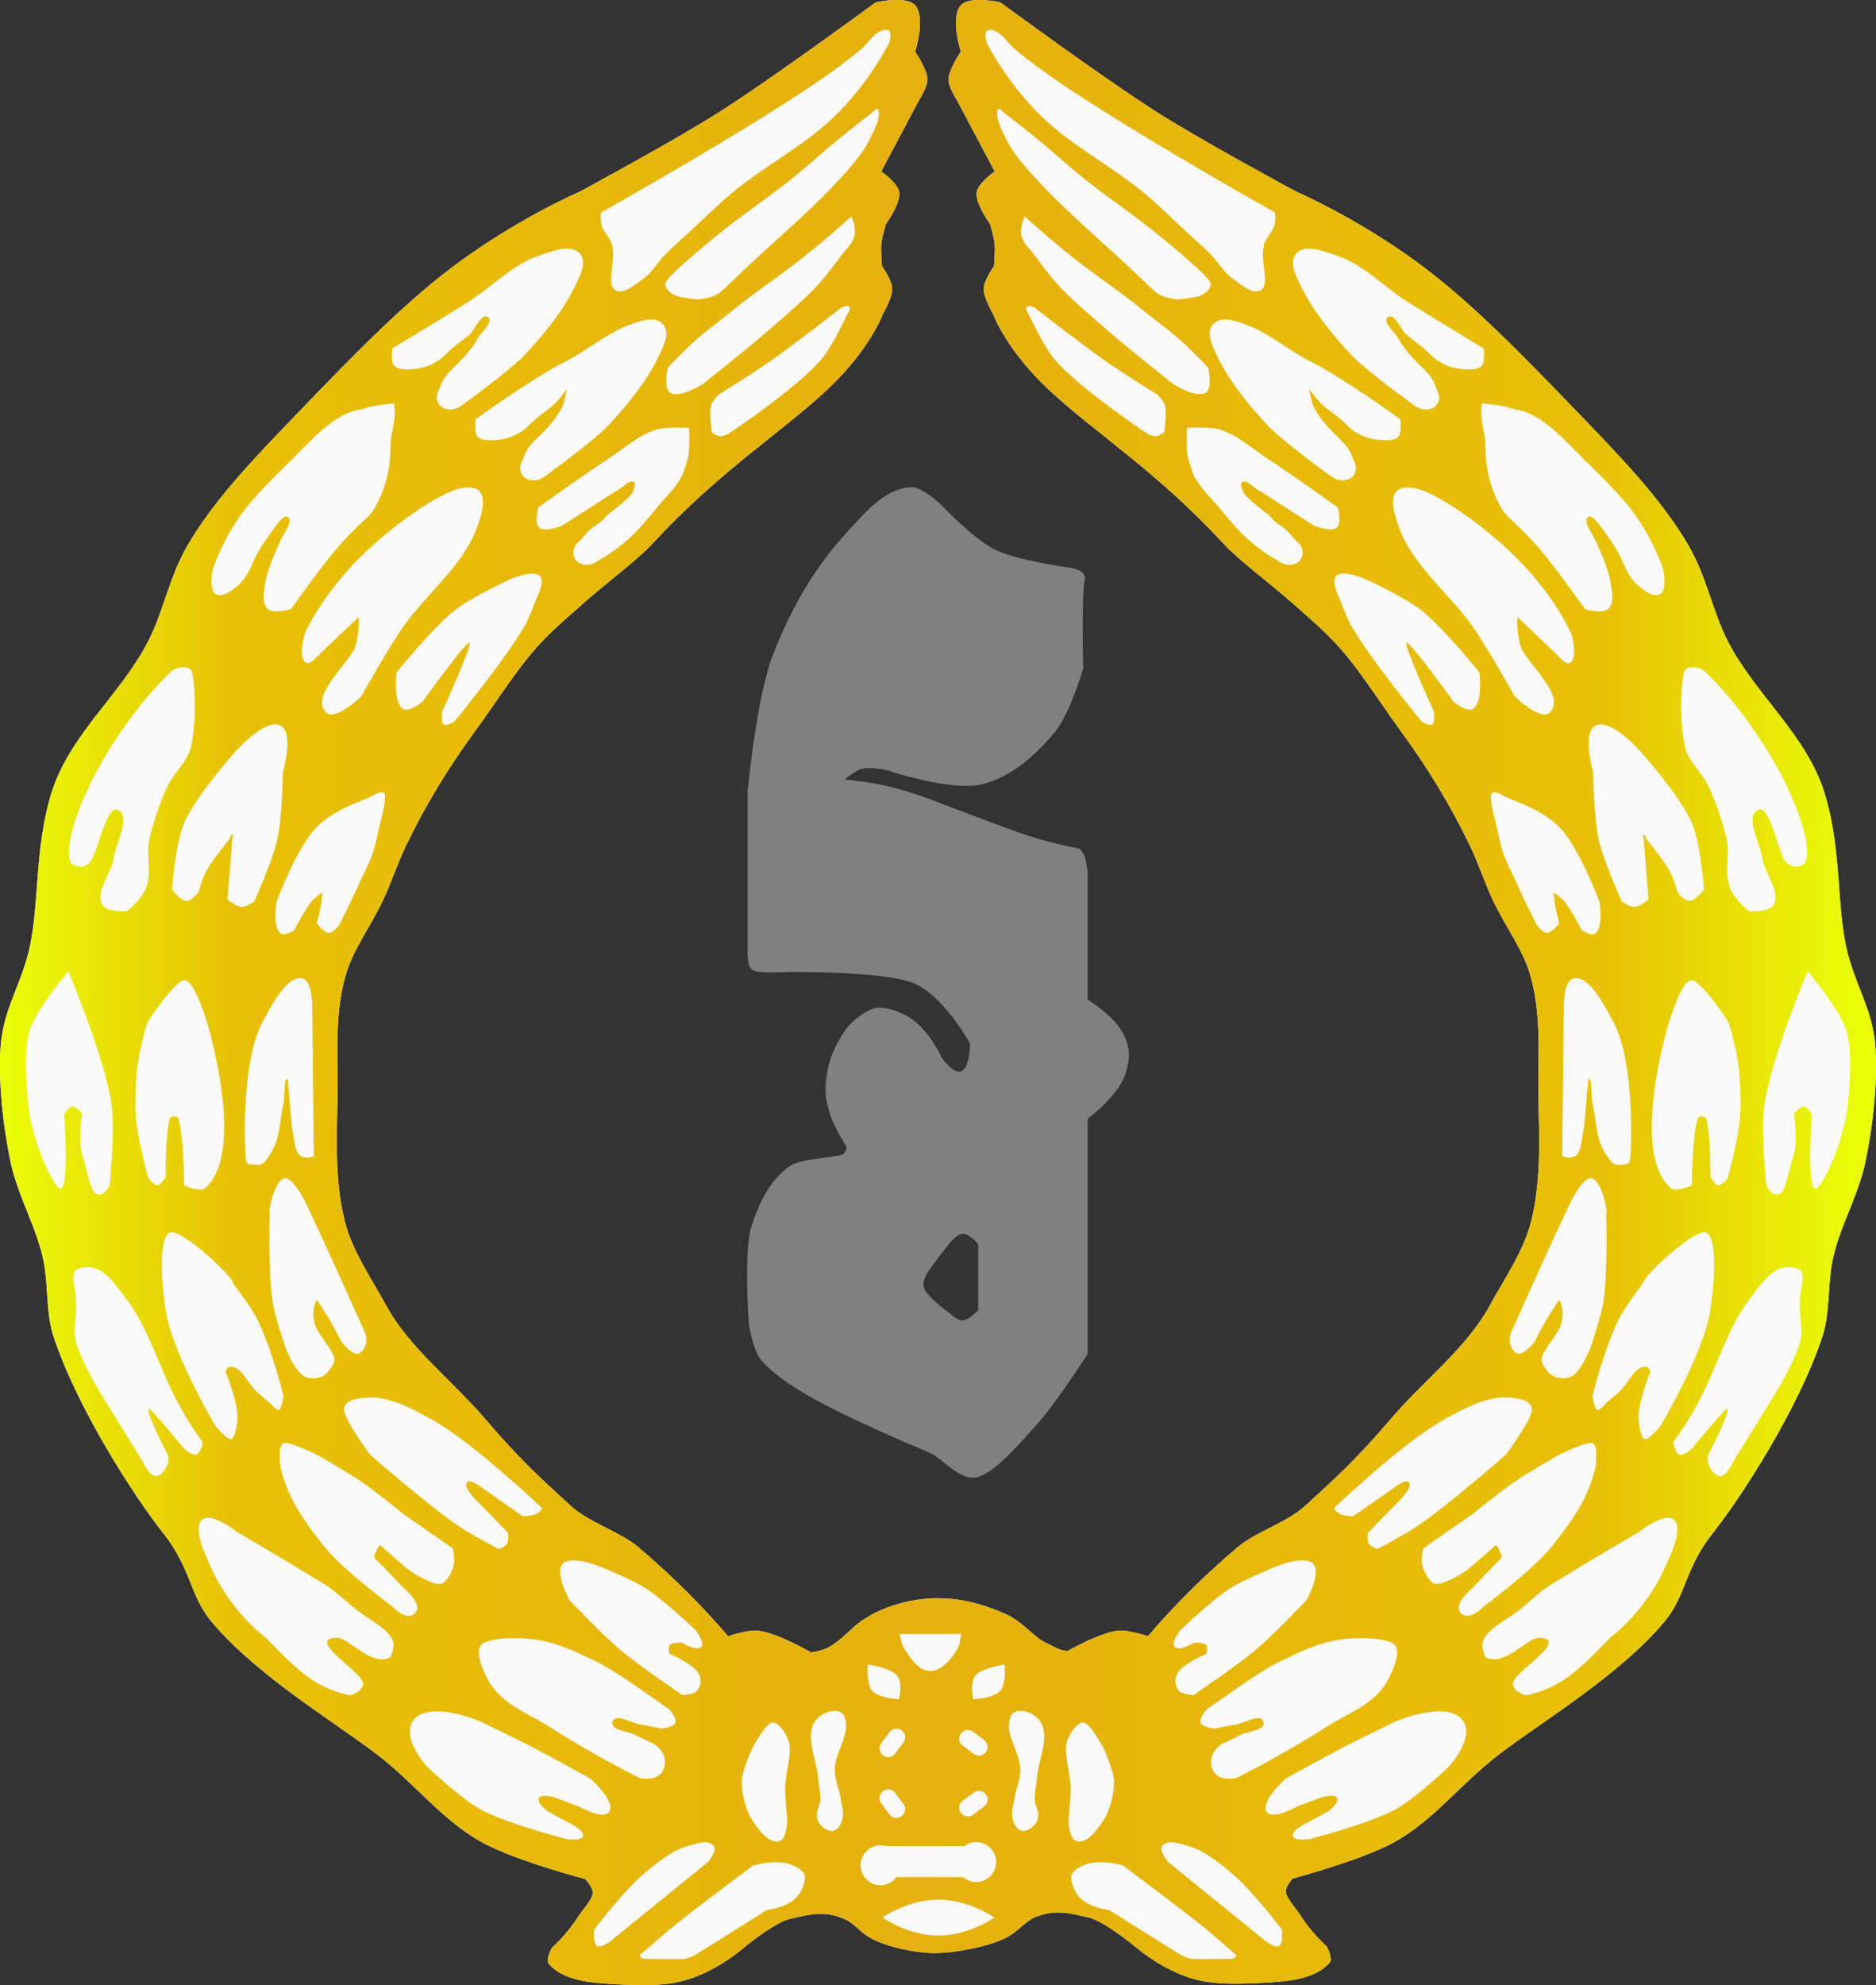
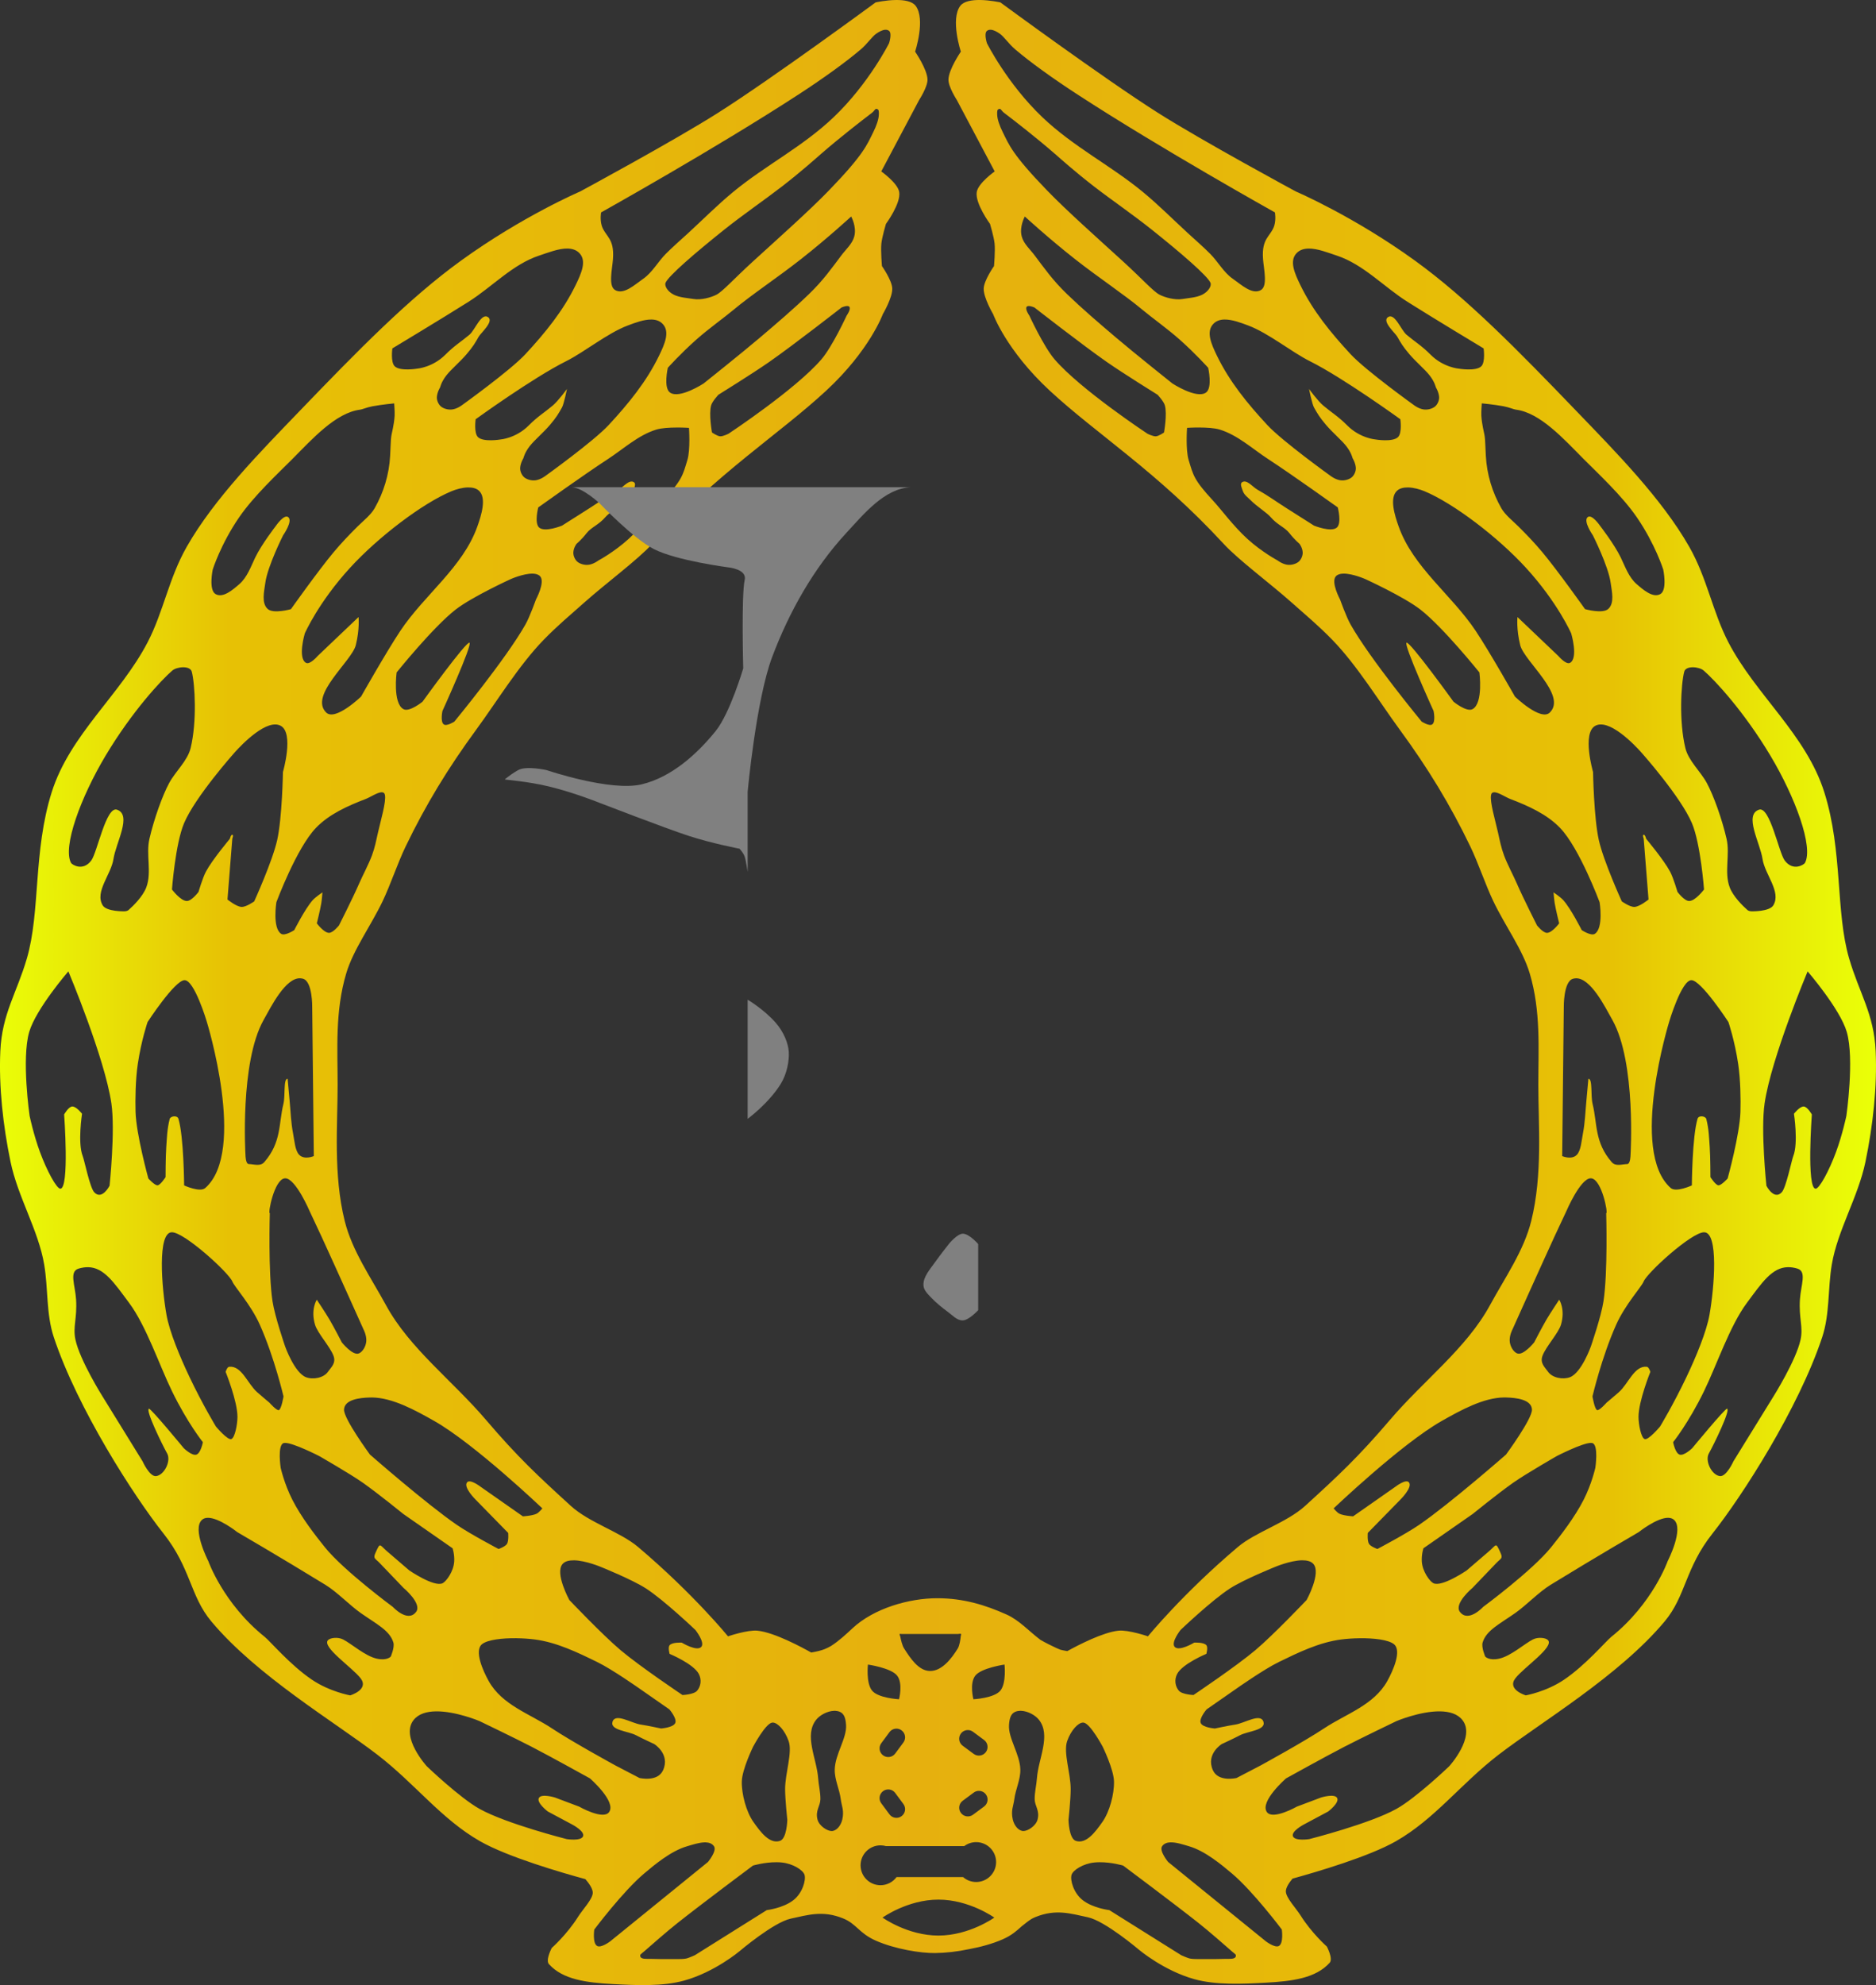
<svg xmlns="http://www.w3.org/2000/svg" xmlns:ns1="http://www.inkscape.org/namespaces/inkscape" xmlns:ns2="http://sodipodi.sourceforge.net/DTD/sodipodi-0.dtd" xmlns:xlink="http://www.w3.org/1999/xlink" ns1:version="1.0 (4035a4fb49, 2020-05-01)" ns2:docname="National bank_of_Cambodia_logo.svg" version="1.1" viewBox="0 0 146.114 154.539" height="154.539" width="146.114" data-name="Layer 1" id="Layer_1">
  <rect x="0" y="0" width="146.114" height="154.539" fill="#333333" stroke="none" />
  <ns2:namedview ns1:current-layer="Layer_1" ns1:window-maximized="1" ns1:window-y="-9" ns1:window-x="-9" ns1:cy="88.087304" ns1:cx="159.78682" ns1:zoom="3.7108738" showgrid="false" id="namedview5160" ns1:window-height="1001" ns1:window-width="1920" ns1:pageshadow="2" ns1:pageopacity="0" guidetolerance="10" gridtolerance="10" objecttolerance="10" borderopacity="1" bordercolor="#666666" pagecolor="#ffffff" />
  <defs id="defs4989">
    <linearGradient id="linearGradient5791" ns1:collect="always">
      <stop id="stop5781" offset="0" style="stop-color:#eaff07;stop-opacity:1" />
      <stop style="stop-color:#e7c105;stop-opacity:1" offset="0.125" id="stop5783" />
      <stop style="stop-color:#e6b00e;stop-opacity:1" offset="0.493" id="stop5785" />
      <stop id="stop5787" offset="0.861" style="stop-color:#e7c105;stop-opacity:1" />
      <stop id="stop5789" offset="1" style="stop-color:#eaff07;stop-opacity:1" />
    </linearGradient>
    <style id="style4987">.cls-1,.cls-2{fill:#273676;}.cls-1{fill-rule:evenodd;}</style>
    <linearGradient gradientUnits="userSpaceOnUse" y2="140.74" x2="1474.001" y1="140.74" x1="1033.067" id="linearGradient2165" xlink:href="#linearGradient5791" ns1:collect="always" gradientTransform="matrix(0.331,0,0,0.331,-342.331,30.632)" />
  </defs>
  <title id="title4991">Bank of Cambodia</title>
-   <path d="M 69.794,5.3383425e-4 C 68.989,0.008 68.196,0.188 68.196,0.188 c 0,0 -8.069,5.936 -12.297,8.613 -3.471,2.198 -10.709,6.104 -10.709,6.104 0,0 -4.504,1.93 -9.293,5.395 -4.049,2.93 -8.016,6.975 -12.562,11.701 -3.047,3.167 -6.642,6.804 -8.787,10.564 -1.401,2.456 -1.813,5.056 -3.047,7.432 -2.131,4.103 -6.06,7.19 -7.475,11.684 -1.451,4.609 -0.868,9.292 -1.934,12.939 -0.786,2.689 -1.937,4.309 -2.066,7.211 -0.124,2.775 0.21,5.792 0.795,8.615 0.57,2.749 2.17,5.325 2.621,8.002 0.316,1.873 0.148,3.846 0.746,5.648 1.839,5.54 6.234,12.375 8.545,15.287 2.144,2.703 2.059,4.853 3.727,6.846 3.542,4.234 9.618,7.832 12.918,10.365 2.95,2.265 4.978,5.015 8.01,6.746 2.167,1.237 6.429,2.467 8.207,2.951 0.25,0.289 0.582,0.734 0.574,1.066 -0.011,0.496 -0.798,1.31 -1.143,1.861 -0.862,1.377 -2.053,2.43 -2.053,2.43 0,0 -0.504,0.942 -0.219,1.258 1.083,1.201 2.897,1.44 5.006,1.553 1.801,0.097 3.845,0.193 5.523,-0.271 2.388,-0.66 4.318,-2.289 4.318,-2.289 0,0 2.637,-2.246 3.988,-2.535 1.351,-0.289 2.487,-0.658 4.07,-0.019 1.058,0.427 1.237,1.154 2.559,1.736 1.492,0.657 3.503,0.98 4.613,0.965 0.831,-0.011 1.733,-0.11 2.66,-0.309 0.873,-0.16 1.812,-0.412 2.605,-0.762 0.715,-0.315 1.097,-0.672 1.463,-1.002 0.288,-0.231 0.563,-0.452 0.791,-0.59 0.094,-0.051 0.193,-0.1 0.305,-0.145 1.583,-0.639 2.719,-0.27 4.07,0.019 1.351,0.289 3.99,2.533 3.99,2.533 0,0 1.929,1.629 4.316,2.289 1.679,0.464 3.723,0.368 5.523,0.271 2.109,-0.113 3.923,-0.35 5.006,-1.551 0.285,-0.316 -0.219,-1.26 -0.219,-1.26 0,0 -1.191,-1.053 -2.053,-2.43 -0.345,-0.551 -1.13,-1.363 -1.141,-1.859 -0.007,-0.309 0.276,-0.714 0.518,-1.002 1.872,-0.515 5.959,-1.712 8.057,-2.91 3.032,-1.731 5.059,-4.481 8.01,-6.746 3.3,-2.533 9.376,-6.131 12.918,-10.365 1.667,-1.993 1.584,-4.143 3.729,-6.846 2.311,-2.912 6.706,-9.747 8.545,-15.287 0.598,-1.803 0.43,-3.776 0.746,-5.648 0.451,-2.677 2.052,-5.253 2.621,-8.002 0.585,-2.824 0.919,-5.84 0.795,-8.615 -0.129,-2.902 -1.281,-4.522 -2.066,-7.211 -1.066,-3.647 -0.482,-8.33 -1.934,-12.939 -1.415,-4.493 -5.343,-7.581 -7.475,-11.684 -1.234,-2.376 -1.646,-4.975 -3.047,-7.432 -2.145,-3.76 -5.74,-7.398 -8.787,-10.564 -4.547,-4.726 -8.513,-8.771 -12.562,-11.701 -4.788,-3.465 -9.293,-5.395 -9.293,-5.395 0,0 -7.238,-3.905 -10.709,-6.104 -4.228,-2.678 -12.299,-8.613 -12.299,-8.613 0,0 -0.791,-0.18 -1.596,-0.187 C 75.695,-0.005 75.063,0.094 74.79,0.461 c -0.781,1.051 0.047,3.559 0.047,3.559 0,0 -0.954,1.387 -0.965,2.182 -0.008,0.569 0.648,1.578 0.648,1.578 l 2.951,5.564 c 0,0 -1.283,0.905 -1.396,1.605 -0.143,0.885 1.035,2.48 1.035,2.48 0,0 0.303,1.011 0.355,1.533 0.059,0.581 -0.047,1.75 -0.047,1.75 0,0 -0.777,1.101 -0.803,1.738 -0.029,0.713 0.738,2.01 0.738,2.01 0,0 1.015,2.812 4.414,5.957 3.672,3.398 8.362,6.309 13.543,11.924 1.17,1.268 3.576,3.035 5.328,4.594 1.061,0.944 2.06,1.774 3.137,2.883 1.934,1.991 3.642,4.797 5.223,6.951 2.23,3.039 3.965,5.903 5.523,9.137 0.621,1.29 1.177,2.973 1.781,4.238 0.929,1.946 2.292,3.778 2.844,5.637 0.878,2.955 0.669,5.877 0.668,8.686 0,3.07 0.348,6.956 -0.549,10.576 -0.577,2.329 -2.034,4.392 -3.225,6.576 -1.827,3.351 -5.168,5.85 -7.779,8.912 -2.465,2.89 -4.036,4.354 -6.602,6.691 -1.457,1.328 -3.847,2.022 -5.254,3.213 -4.306,3.643 -6.996,6.947 -6.996,6.947 0,0 -1.523,-0.517 -2.299,-0.438 -1.206,0.124 -3.122,1.115 -3.984,1.59 -0.182,-0.031 -0.36,-0.065 -0.527,-0.105 -0.114,-0.044 -0.221,-0.088 -0.314,-0.131 -0.41,-0.188 -0.844,-0.405 -1.25,-0.641 -0.877,-0.656 -1.638,-1.522 -2.635,-1.969 -1.683,-0.755 -3.379,-1.267 -5.385,-1.27 -2.209,-0.004 -4.957,0.786 -6.621,2.34 -0.456,0.425 -1.038,0.974 -1.672,1.379 -0.158,0.091 -0.32,0.172 -0.49,0.24 -0.278,0.113 -0.657,0.199 -1.051,0.266 -0.706,-0.399 -2.862,-1.563 -4.182,-1.699 -0.776,-0.08 -2.297,0.438 -2.297,0.438 0,0 -2.69,-3.304 -6.996,-6.947 -1.407,-1.191 -3.799,-1.885 -5.256,-3.213 -2.565,-2.338 -4.135,-3.801 -6.6,-6.691 -2.611,-3.062 -5.952,-5.561 -7.779,-8.912 -1.191,-2.184 -2.647,-4.247 -3.225,-6.576 -0.897,-3.621 -0.548,-7.506 -0.549,-10.576 0,-2.809 -0.212,-5.731 0.666,-8.686 0.552,-1.858 1.914,-3.691 2.844,-5.637 0.604,-1.265 1.16,-2.949 1.781,-4.238 1.558,-3.234 3.296,-6.098 5.525,-9.137 1.58,-2.154 3.287,-4.96 5.221,-6.951 1.076,-1.108 2.078,-1.939 3.139,-2.883 1.752,-1.559 4.158,-3.326 5.328,-4.594 5.181,-5.615 9.869,-8.526 13.541,-11.924 3.399,-3.145 4.416,-5.957 4.416,-5.957 0,0 0.765,-1.297 0.736,-2.01 -0.026,-0.638 -0.803,-1.738 -0.803,-1.738 0,0 -0.104,-1.169 -0.045,-1.75 0.053,-0.522 0.355,-1.533 0.355,-1.533 0,0 1.178,-1.596 1.035,-2.48 -0.113,-0.7 -1.396,-1.605 -1.396,-1.605 l 2.951,-5.564 c 0,0 0.656,-1.009 0.648,-1.578 -0.011,-0.795 -0.965,-2.182 -0.965,-2.182 0,0 0.828,-2.507 0.047,-3.559 -0.273,-0.368 -0.906,-0.467 -1.531,-0.461 z" style="opacity:1;fill:#f9f9f9;fill-opacity:1;stroke-width:30;stroke-linecap:square;paint-order:fill markers stroke" id="path5779" ns2:nodetypes="scscsssscsscssssssccscssscsssscscccscssscsccsssssssssssssscscssccccccscscsssssssscscssccsccccscscscscssssscsssssssscccscsccscsss" />
  <path ns2:nodetypes="scscsssssssssssssscsscssscsssscscccscssscsccsssssssssssssscscsscsccscscscsssssssscssssscsccscscscscscssssscsssssssscscscsccccssssscssssssssscssssssssscssssssssscssssssssssssssssssssssssssssssssssscsssscscsssccssscscsssscsssscssccsssssscscsssssscscssssssccsscsssssscscscscscsscscscscscsssssssssccssscsscscsssssscscsscsssccssssssscscsssscsscscssscsssscccsssscssscscsscssssssccscssscssccssssssscscsssssscscssscsssccsscssscsscsscssccscsssssscsccsscsssssccscscscscscsscscscscscscssssssssscsssscsssscsssssscssssssssscscsccscscscscssscscscscsccscscsssssssscscscscscsssssscscscscscssssscscsccsccsccscsscsscscsscsssccccssscssscsccscssscsssccscscscssccscsccssscsscsccsscscsscccscsscscsssscscscccccscsssscscsscscccssscscssccscsssssscsccsscscssscsscscsssccssscssssccssscscssssscsccsccscsccsssscscscsccsccscsssscsccssccsccscsscssssccsscsccsccscccscssccssscsssscsscsccscsscsssscssscccscscscscsscscssccsscscsscscscscscsscssscsccsssssccscssscsccssssssssccscssscsccssscscsccscsccsscsssscssccccscsscsssssssccscscsccsccscscsssscscsccsccscscsssccssccssssccsssccssssscsscssssssssssscsscssssssssssscssccsssccccccscscscssccsscscscscscssccscsssscssscsssscsccsssssscscs" d="M 69.793,2.8583425e-4 C 68.989,0.008 68.197,0.188 68.197,0.188 c 0,0 -8.07,5.936 -12.299,8.613 -3.471,2.198 -10.708,6.104 -10.708,6.104 0,0 -4.505,1.928 -9.294,5.393 -4.049,2.93 -8.015,6.977 -12.562,11.702 -3.047,3.167 -6.642,6.803 -8.787,10.563 -1.401,2.456 -1.813,5.056 -3.047,7.432 -2.131,4.103 -6.06,7.191 -7.475,11.684 -1.451,4.609 -0.867,9.292 -1.933,12.939 -0.786,2.689 -1.937,4.309 -2.067,7.211 -0.124,2.775 0.21,5.791 0.795,8.614 0.57,2.749 2.17,5.325 2.622,8.002 0.316,1.873 0.147,3.846 0.746,5.649 1.839,5.54 6.234,12.374 8.544,15.287 2.144,2.703 2.061,4.853 3.728,6.846 3.542,4.234 9.618,7.832 12.918,10.365 2.95,2.265 4.979,5.015 8.01,6.746 2.167,1.237 6.428,2.468 8.206,2.952 0.25,0.289 0.582,0.735 0.574,1.067 -0.011,0.496 -0.797,1.308 -1.142,1.86 -0.862,1.377 -2.053,2.431 -2.053,2.431 0,0 -0.503,0.942 -0.218,1.259 1.083,1.201 2.896,1.439 5.005,1.552 1.801,0.097 3.844,0.192 5.523,-0.272 2.388,-0.66 4.318,-2.289 4.318,-2.289 0,0 2.639,-2.244 3.99,-2.534 1.351,-0.289 2.486,-0.659 4.069,-0.02 1.058,0.427 1.237,1.154 2.558,1.736 1.492,0.657 3.503,0.98 4.613,0.964 0.831,-0.011 1.735,-0.11 2.661,-0.308 0.873,-0.16 1.813,-0.414 2.606,-0.763 0.715,-0.315 1.096,-0.672 1.462,-1.001 0.288,-0.231 0.563,-0.453 0.791,-0.59 0.094,-0.051 0.194,-0.1 0.305,-0.145 1.583,-0.639 2.719,-0.269 4.07,0.02 1.351,0.289 3.989,2.534 3.989,2.534 0,0 1.93,1.629 4.318,2.289 1.679,0.464 3.723,0.369 5.523,0.272 2.109,-0.113 3.922,-0.351 5.005,-1.552 0.285,-0.316 -0.217,-1.259 -0.217,-1.259 0,0 -1.191,-1.054 -2.053,-2.431 -0.345,-0.551 -1.131,-1.364 -1.142,-1.86 -0.007,-0.309 0.278,-0.713 0.519,-1.001 1.872,-0.515 5.959,-1.714 8.056,-2.911 3.032,-1.731 5.06,-4.482 8.01,-6.746 3.3,-2.533 9.376,-6.13 12.918,-10.365 1.667,-1.993 1.584,-4.143 3.728,-6.846 2.311,-2.912 6.706,-9.746 8.544,-15.287 0.598,-1.803 0.43,-3.776 0.746,-5.649 0.451,-2.677 2.052,-5.254 2.622,-8.002 0.585,-2.824 0.919,-5.839 0.795,-8.614 -0.129,-2.902 -1.281,-4.522 -2.067,-7.211 -1.066,-3.647 -0.482,-8.33 -1.933,-12.939 -1.415,-4.493 -5.343,-7.581 -7.475,-11.684 -1.234,-2.376 -1.646,-4.976 -3.047,-7.432 -2.145,-3.76 -5.74,-7.397 -8.787,-10.563 -4.547,-4.726 -8.513,-8.772 -12.562,-11.702 -4.788,-3.465 -9.294,-5.393 -9.294,-5.393 0,0 -7.237,-3.906 -10.708,-6.104 -4.228,-2.678 -12.299,-8.613 -12.299,-8.613 0,0 -0.792,-0.18 -1.596,-0.188 C 75.695,-0.006 75.062,0.092 74.789,0.46 c -0.781,1.051 0.048,3.56 0.048,3.56 0,0 -0.955,1.386 -0.966,2.181 -0.008,0.569 0.649,1.578 0.649,1.578 l 2.952,5.566 c 0,0 -1.283,0.904 -1.397,1.605 -0.143,0.885 1.034,2.481 1.034,2.481 0,0 0.303,1.011 0.356,1.533 0.059,0.581 -0.046,1.751 -0.046,1.751 0,0 -0.776,1.101 -0.802,1.738 -0.029,0.713 0.737,2.009 0.737,2.009 0,0 1.016,2.812 4.415,5.957 3.672,3.398 8.361,6.309 13.541,11.923 1.17,1.268 3.576,3.036 5.328,4.595 1.061,0.944 2.062,1.773 3.138,2.881 1.934,1.991 3.641,4.799 5.221,6.953 2.23,3.039 3.966,5.902 5.524,9.135 0.621,1.29 1.177,2.974 1.782,4.239 0.929,1.946 2.291,3.779 2.843,5.638 0.878,2.955 0.667,5.876 0.667,8.685 0,3.07 0.348,6.955 -0.549,10.576 -0.577,2.329 -2.034,4.393 -3.224,6.577 -1.827,3.351 -5.167,5.851 -7.778,8.913 -2.465,2.89 -4.036,4.353 -6.601,6.69 -1.457,1.328 -3.848,2.023 -5.255,3.213 -4.306,3.643 -6.996,6.949 -6.996,6.949 0,0 -1.522,-0.519 -2.298,-0.439 -1.206,0.124 -3.123,1.115 -3.985,1.59 -0.182,-0.031 -0.362,-0.065 -0.528,-0.105 -0.114,-0.044 -0.221,-0.089 -0.314,-0.132 -0.41,-0.188 -0.844,-0.404 -1.25,-0.64 -0.877,-0.656 -1.639,-1.523 -2.635,-1.97 -1.683,-0.755 -3.379,-1.267 -5.384,-1.269 -2.209,-0.004 -4.956,0.787 -6.621,2.341 -0.456,0.425 -1.038,0.973 -1.672,1.378 -0.158,0.091 -0.32,0.172 -0.49,0.241 -0.278,0.113 -0.657,0.199 -1.051,0.266 -0.706,-0.399 -2.862,-1.564 -4.182,-1.7 -0.776,-0.08 -2.298,0.439 -2.298,0.439 0,0 -2.691,-3.306 -6.996,-6.949 -1.407,-1.191 -3.798,-1.886 -5.255,-3.213 -2.565,-2.338 -4.137,-3.8 -6.601,-6.69 -2.611,-3.062 -5.951,-5.561 -7.778,-8.913 -1.191,-2.184 -2.647,-4.248 -3.225,-6.577 -0.897,-3.621 -0.548,-7.505 -0.549,-10.576 0,-2.809 -0.211,-5.73 0.667,-8.685 0.552,-1.858 1.914,-3.692 2.843,-5.638 0.604,-1.265 1.16,-2.949 1.782,-4.239 1.558,-3.234 3.295,-6.096 5.525,-9.135 1.58,-2.154 3.287,-4.961 5.221,-6.953 1.076,-1.108 2.077,-1.937 3.138,-2.881 1.752,-1.559 4.159,-3.327 5.328,-4.595 5.181,-5.615 9.869,-8.525 13.541,-11.923 3.399,-3.145 4.415,-5.957 4.415,-5.957 0,0 0.766,-1.297 0.737,-2.009 -0.026,-0.638 -0.802,-1.738 -0.802,-1.738 0,0 -0.105,-1.17 -0.046,-1.751 0.053,-0.522 0.356,-1.533 0.356,-1.533 0,0 1.178,-1.596 1.034,-2.481 -0.113,-0.7 -1.397,-1.605 -1.397,-1.605 l 2.952,-5.566 c 0,0 0.657,-1.009 0.649,-1.578 -0.011,-0.795 -0.966,-2.181 -0.966,-2.181 0,0 0.829,-2.508 0.048,-3.56 -0.273,-0.368 -0.906,-0.466 -1.531,-0.46 z M 68.959,2.316 c 0.105,-0.004 0.203,0.021 0.286,0.087 0.25,0.201 0,0.962 0,0.962 0,0 -1.58,3.152 -4.312,5.755 -2.434,2.319 -5.318,3.75 -7.825,5.819 -1.224,1.01 -2.345,2.138 -3.513,3.212 -0.585,0.539 -1.191,1.057 -1.75,1.623 -0.61,0.617 -1.034,1.433 -1.747,1.928 -0.647,0.449 -1.522,1.282 -2.197,0.875 -0.537,-0.324 -0.218,-1.611 -0.16,-2.4 0.065,-0.885 -0.103,-1.275 -0.263,-1.568 -0.153,-0.279 -0.498,-0.647 -0.614,-1.046 -0.148,-0.509 -0.047,-1.027 -0.047,-1.027 0,0 8.882,-4.957 15.348,-9.162 1.935,-1.258 3.685,-2.516 4.868,-3.521 0.544,-0.463 0.864,-0.986 1.212,-1.229 0.215,-0.15 0.481,-0.299 0.713,-0.308 z m 8.197,0 c 0.232,0.009 0.498,0.158 0.713,0.308 0.348,0.243 0.668,0.766 1.212,1.229 1.182,1.006 2.933,2.263 4.868,3.521 6.466,4.205 15.348,9.162 15.348,9.162 0,0 0.1,0.518 -0.047,1.027 -0.116,0.399 -0.461,0.766 -0.614,1.046 -0.161,0.294 -0.328,0.684 -0.263,1.568 0.058,0.789 0.377,2.076 -0.16,2.4 -0.675,0.407 -1.549,-0.425 -2.197,-0.875 -0.712,-0.494 -1.137,-1.311 -1.747,-1.928 -0.559,-0.566 -1.165,-1.084 -1.75,-1.623 -1.167,-1.075 -2.289,-2.202 -3.513,-3.212 C 86.499,12.871 83.615,11.44 81.181,9.121 78.449,6.518 76.869,3.366 76.869,3.366 c 0,0 -0.25,-0.761 0,-0.962 0.083,-0.067 0.181,-0.092 0.286,-0.087 z M 68.255,8.475 c 0.016,1.72e-4 0.034,0.003 0.055,0.01 0.151,0.049 0.146,0.184 0.138,0.455 -0.011,0.357 -0.195,0.866 -0.415,1.31 -0.511,1.034 -0.749,1.763 -3.485,4.59 -1.526,1.577 -3.963,3.741 -5.895,5.505 -1.53,1.396 -2.361,2.345 -2.853,2.598 -0.407,0.209 -1.194,0.436 -1.793,0.332 -0.397,-0.069 -1.072,-0.104 -1.527,-0.333 -0.49,-0.247 -0.744,-0.694 -0.643,-0.929 0.232,-0.537 2.277,-2.303 4.557,-4.123 1.492,-1.19 3.144,-2.318 4.522,-3.382 1.478,-1.142 2.643,-2.189 3.055,-2.547 1.494,-1.298 3.163,-2.586 3.922,-3.163 0.23,-0.175 0.25,-0.326 0.362,-0.324 z m 9.605,0 c 0.112,-7.5e-4 0.132,0.15 0.363,0.324 0.759,0.577 2.428,1.864 3.922,3.163 0.412,0.358 1.577,1.405 3.055,2.547 1.377,1.064 3.03,2.191 4.522,3.382 2.281,1.82 4.325,3.586 4.557,4.123 0.102,0.235 -0.153,0.682 -0.643,0.929 -0.456,0.229 -1.13,0.264 -1.527,0.333 -0.599,0.104 -1.387,-0.123 -1.793,-0.332 -0.492,-0.253 -1.324,-1.202 -2.853,-2.598 C 85.53,18.582 83.093,16.418 81.567,14.84 78.831,12.013 78.593,11.284 78.082,10.25 77.862,9.805 77.677,9.297 77.667,8.94 c -0.008,-0.272 -0.013,-0.406 0.138,-0.455 0.02,-0.007 0.039,-0.01 0.055,-0.01 z m -11.565,8.38 c 0,0 0.439,0.781 0.243,1.544 -0.148,0.575 -0.641,0.996 -0.998,1.469 -0.793,1.051 -1.415,1.949 -2.535,3.03 -1.198,1.156 -2.507,2.272 -3.796,3.367 -1.443,1.227 -4.406,3.587 -4.406,3.587 0,0 -1.874,1.226 -2.616,0.71 -0.53,-0.369 -0.174,-1.928 -0.174,-1.928 0,0 0.96,-1.078 2.218,-2.195 0.959,-0.852 2.143,-1.688 2.898,-2.319 1.413,-1.182 3.403,-2.492 5.251,-3.943 2.063,-1.62 3.914,-3.322 3.914,-3.322 z m 13.525,0 c 0,0 1.852,1.702 3.914,3.322 1.847,1.451 3.838,2.761 5.251,3.943 0.755,0.631 1.939,1.467 2.898,2.319 1.258,1.118 2.218,2.195 2.218,2.195 0,0 0.356,1.559 -0.174,1.928 -0.742,0.516 -2.616,-0.71 -2.616,-0.71 0,0 -2.963,-2.36 -4.406,-3.587 -1.289,-1.095 -2.597,-2.212 -3.796,-3.367 -1.12,-1.081 -1.741,-1.979 -2.535,-3.03 -0.357,-0.472 -0.85,-0.894 -0.998,-1.469 -0.196,-0.764 0.243,-1.544 0.243,-1.544 z M 44.196,19.35 c 0.366,0.004 0.696,0.104 0.941,0.366 0.568,0.606 0.145,1.556 -0.3,2.473 -0.974,2.007 -2.382,3.73 -3.918,5.386 -1.18,1.272 -4.932,3.964 -4.932,3.964 0,0 -0.34,0.265 -0.725,0.331 -0.356,0.062 -0.751,-0.067 -0.947,-0.25 -0.154,-0.143 -0.307,-0.433 -0.289,-0.717 0.024,-0.38 0.255,-0.752 0.255,-0.752 0,0 0.085,-0.416 0.49,-0.933 0.375,-0.478 1.049,-1.033 1.576,-1.652 0.499,-0.587 0.664,-0.871 0.936,-1.355 0.157,-0.279 1.194,-1.177 0.743,-1.512 -0.533,-0.397 -1.026,0.992 -1.46,1.357 -0.652,0.549 -1.165,0.839 -1.869,1.548 -0.996,1.002 -2.2,1.094 -2.2,1.094 0,0 -1.333,0.228 -1.755,-0.183 -0.335,-0.327 -0.182,-1.392 -0.182,-1.392 0,0 3.972,-2.39 5.93,-3.628 1.857,-1.174 3.431,-2.917 5.518,-3.603 0.651,-0.214 1.487,-0.551 2.187,-0.543 z m 57.722,0 c 0.7,-0.009 1.536,0.329 2.187,0.543 2.087,0.686 3.661,2.429 5.518,3.603 1.959,1.238 5.93,3.628 5.93,3.628 0,0 0.153,1.066 -0.182,1.392 -0.421,0.41 -1.755,0.183 -1.755,0.183 0,0 -1.204,-0.092 -2.2,-1.094 -0.704,-0.708 -1.217,-0.998 -1.869,-1.548 -0.434,-0.366 -0.927,-1.754 -1.46,-1.357 -0.451,0.335 0.587,1.233 0.743,1.512 0.272,0.483 0.437,0.767 0.936,1.355 0.526,0.619 1.201,1.174 1.576,1.652 0.405,0.517 0.49,0.933 0.49,0.933 0,0 0.231,0.371 0.255,0.752 0.018,0.285 -0.136,0.575 -0.289,0.717 -0.197,0.183 -0.591,0.312 -0.947,0.25 -0.384,-0.066 -0.724,-0.331 -0.724,-0.331 0,0 -3.752,-2.693 -4.932,-3.964 -1.537,-1.656 -2.944,-3.379 -3.918,-5.386 -0.445,-0.917 -0.868,-1.868 -0.3,-2.473 0.246,-0.262 0.575,-0.361 0.941,-0.366 z m -35.915,4.474 c 0.062,0.002 0.116,0.018 0.147,0.057 0.152,0.187 -0.21,0.691 -0.21,0.691 0,0 -1.111,2.41 -1.965,3.404 -2.012,2.342 -7.231,5.787 -7.231,5.787 0,0 -0.429,0.219 -0.658,0.202 -0.232,-0.016 -0.632,-0.297 -0.632,-0.297 0,0 -0.263,-1.445 -0.062,-2.124 0.094,-0.316 0.563,-0.814 0.563,-0.814 0,0 2.669,-1.655 3.956,-2.553 1.929,-1.345 5.638,-4.242 5.638,-4.242 0,0 0.267,-0.118 0.454,-0.112 z m 14.108,0 c 0.187,-0.007 0.454,0.112 0.454,0.112 0,0 3.709,2.897 5.638,4.242 1.287,0.898 3.956,2.553 3.956,2.553 0,0 0.469,0.497 0.563,0.814 0.201,0.679 -0.062,2.124 -0.062,2.124 0,0 -0.4,0.28 -0.632,0.297 -0.229,0.016 -0.658,-0.202 -0.658,-0.202 0,0 -5.22,-3.445 -7.231,-5.787 -0.854,-0.994 -1.965,-3.404 -1.965,-3.404 0,0 -0.362,-0.504 -0.21,-0.691 0.032,-0.039 0.085,-0.055 0.147,-0.057 z M 50.743,24.874 c 0.344,0.005 0.65,0.104 0.882,0.355 0.563,0.61 0.146,1.556 -0.3,2.474 -0.974,2.007 -2.382,3.73 -3.918,5.386 -1.18,1.272 -4.932,3.964 -4.932,3.964 0,0 -0.34,0.265 -0.725,0.332 -0.356,0.062 -0.751,-0.067 -0.947,-0.25 -0.154,-0.143 -0.307,-0.433 -0.29,-0.718 0.024,-0.38 0.255,-0.752 0.255,-0.752 0,0 0.085,-0.416 0.489,-0.933 0.375,-0.478 1.049,-1.033 1.576,-1.652 0.499,-0.587 0.664,-0.871 0.936,-1.355 0.157,-0.279 0.389,-1.445 0.389,-1.445 0,0 -0.672,0.925 -1.106,1.291 -0.652,0.549 -1.165,0.839 -1.869,1.548 -0.996,1.002 -2.2,1.094 -2.2,1.094 0,0 -1.333,0.227 -1.755,-0.183 -0.335,-0.327 -0.182,-1.392 -0.182,-1.392 0,0 4.442,-3.218 7.037,-4.514 1.452,-0.725 3.209,-2.179 4.81,-2.784 0.6,-0.227 1.275,-0.475 1.848,-0.465 z m 44.628,0 c 0.573,-0.009 1.248,0.239 1.848,0.465 1.601,0.605 3.358,2.059 4.81,2.784 2.596,1.296 7.037,4.514 7.037,4.514 0,0 0.154,1.066 -0.182,1.392 -0.421,0.41 -1.755,0.183 -1.755,0.183 0,0 -1.204,-0.092 -2.2,-1.094 -0.704,-0.708 -1.217,-0.998 -1.869,-1.548 -0.434,-0.366 -1.106,-1.291 -1.106,-1.291 0,0 0.233,1.167 0.389,1.445 0.272,0.483 0.437,0.767 0.936,1.355 0.526,0.619 1.201,1.174 1.576,1.652 0.405,0.517 0.489,0.933 0.489,0.933 0,0 0.231,0.371 0.255,0.752 0.018,0.285 -0.136,0.575 -0.29,0.718 -0.197,0.183 -0.591,0.312 -0.947,0.25 -0.384,-0.066 -0.725,-0.332 -0.725,-0.332 0,0 -3.752,-2.693 -4.932,-3.964 -1.537,-1.656 -2.944,-3.379 -3.918,-5.386 -0.445,-0.917 -0.863,-1.863 -0.3,-2.474 0.232,-0.251 0.538,-0.349 0.882,-0.355 z m -64.67,6.527 c 0,0 0.051,0.644 0.035,0.966 -0.017,0.327 -0.095,0.798 -0.134,0.972 -0.192,0.857 -0.141,0.706 -0.217,2.154 -0.075,1.436 -0.506,2.85 -1.211,4.082 -0.294,0.514 -0.9,0.99 -1.322,1.409 -0.688,0.684 -1.25,1.27 -1.871,2.011 -1.185,1.414 -3.322,4.428 -3.322,4.428 0,0 -1.369,0.392 -1.813,-0.018 -0.498,-0.46 -0.273,-1.354 -0.183,-2.026 0.176,-1.304 1.383,-3.698 1.383,-3.698 0,0 0.798,-1.133 0.396,-1.428 -0.328,-0.241 -0.959,0.692 -0.959,0.692 0,0 -1.11,1.427 -1.606,2.46 -0.327,0.682 -0.625,1.539 -1.23,2.064 -0.507,0.441 -1.279,1.118 -1.859,0.779 -0.553,-0.324 -0.22,-1.908 -0.22,-1.908 0,0 0.622,-1.974 2.047,-4.052 1.162,-1.695 3.026,-3.418 4.145,-4.542 1.539,-1.547 3.387,-3.62 5.293,-3.854 0.17,-0.021 0.518,-0.181 0.959,-0.263 0.759,-0.141 1.686,-0.225 1.686,-0.225 z m 84.712,0 c 0,0 0.928,0.084 1.686,0.225 0.441,0.082 0.788,0.242 0.959,0.263 1.906,0.235 3.754,2.307 5.293,3.854 1.119,1.124 2.983,2.847 4.145,4.542 1.425,2.079 2.047,4.052 2.047,4.052 0,0 0.333,1.585 -0.22,1.908 -0.58,0.339 -1.351,-0.338 -1.859,-0.779 -0.605,-0.525 -0.902,-1.383 -1.23,-2.064 -0.496,-1.033 -1.606,-2.46 -1.606,-2.46 0,0 -0.631,-0.933 -0.959,-0.692 -0.402,0.295 0.396,1.428 0.396,1.428 0,0 1.208,2.394 1.383,3.698 0.091,0.672 0.316,1.567 -0.183,2.026 -0.444,0.41 -1.813,0.018 -1.813,0.018 0,0 -2.137,-3.013 -3.322,-4.428 -0.621,-0.741 -1.183,-1.327 -1.871,-2.011 -0.421,-0.419 -1.027,-0.895 -1.322,-1.409 -0.705,-1.232 -1.135,-2.646 -1.211,-4.082 -0.076,-1.448 -0.025,-1.297 -0.217,-2.154 -0.039,-0.174 -0.117,-0.645 -0.134,-0.972 -0.016,-0.322 0.035,-0.966 0.035,-0.966 z m -62.722,1.881 c 0.536,-0.002 0.971,0.028 0.971,0.028 0,0 0.12,1.699 -0.123,2.496 -0.362,1.189 -0.389,1.538 -1.925,3.194 -0.575,0.62 -1.577,1.978 -2.658,2.958 -1.137,1.031 -2.34,1.67 -2.34,1.67 0,0 -0.34,0.265 -0.724,0.332 -0.356,0.062 -0.751,-0.067 -0.947,-0.25 -0.154,-0.143 -0.307,-0.433 -0.289,-0.718 0.024,-0.38 0.255,-0.663 0.255,-0.663 0,0 0.373,-0.305 0.777,-0.822 0.375,-0.478 0.938,-0.634 1.465,-1.253 0.281,-0.33 1.088,-0.836 1.569,-1.323 0.224,-0.227 0.498,-0.398 0.608,-0.74 0.064,-0.201 0.228,-0.525 0.05,-0.647 -0.369,-0.253 -0.818,0.364 -1.209,0.581 -0.768,0.427 -1.482,0.944 -2.223,1.415 -0.726,0.461 -2.178,1.382 -2.178,1.382 0,0 -1.331,0.541 -1.777,0.149 -0.393,-0.346 -0.071,-1.569 -0.071,-1.569 0,0 3.578,-2.561 5.421,-3.761 1.233,-0.803 2.363,-1.863 3.769,-2.297 0.407,-0.126 1.045,-0.159 1.581,-0.161 z m 40.732,0 c 0.536,0.002 1.174,0.035 1.581,0.161 1.406,0.434 2.536,1.495 3.769,2.297 1.843,1.2 5.421,3.761 5.421,3.761 0,0 0.323,1.224 -0.071,1.569 -0.446,0.392 -1.777,-0.149 -1.777,-0.149 0,0 -1.452,-0.921 -2.178,-1.382 -0.741,-0.471 -1.455,-0.988 -2.223,-1.415 -0.391,-0.217 -0.84,-0.834 -1.209,-0.581 -0.178,0.122 -0.014,0.446 0.05,0.647 0.11,0.342 0.383,0.513 0.608,0.74 0.48,0.487 1.288,0.993 1.569,1.323 0.526,0.619 1.09,0.775 1.465,1.253 0.405,0.517 0.777,0.822 0.777,0.822 0,0 0.231,0.283 0.255,0.663 0.018,0.285 -0.136,0.575 -0.289,0.718 -0.197,0.183 -0.591,0.312 -0.947,0.25 -0.384,-0.066 -0.724,-0.332 -0.724,-0.332 0,0 -1.203,-0.639 -2.34,-1.67 -1.081,-0.98 -2.083,-2.339 -2.658,-2.958 -1.537,-1.656 -1.563,-2.005 -1.925,-3.194 -0.243,-0.797 -0.123,-2.496 -0.123,-2.496 0,0 0.435,-0.03 0.971,-0.028 z M 36.446,37.946 c 0.337,-0.007 0.648,0.062 0.859,0.256 0.611,0.562 0.184,1.91 -0.127,2.786 -1.125,3.174 -4.135,5.323 -6,8.126 -1.1,1.653 -3.056,5.114 -3.056,5.114 0,0 -2.008,1.939 -2.717,1.24 -1.36,-1.341 1.994,-3.989 2.307,-5.246 0.313,-1.257 0.213,-2.185 0.213,-2.185 l -3.189,3.036 c 0,0 -0.593,0.697 -0.899,0.531 -0.672,-0.365 -0.098,-2.291 -0.098,-2.291 0,0 1.049,-2.407 3.536,-5.123 2.163,-2.362 5.612,-5 7.889,-5.948 0.371,-0.154 0.849,-0.288 1.283,-0.297 z m 73.223,0 c 0.433,0.009 0.912,0.143 1.282,0.297 2.277,0.948 5.727,3.586 7.889,5.948 2.487,2.716 3.536,5.123 3.536,5.123 0,0 0.573,1.926 -0.098,2.291 -0.306,0.166 -0.899,-0.531 -0.899,-0.531 l -3.189,-3.036 c 0,0 -0.1,0.928 0.213,2.185 0.313,1.257 3.667,3.905 2.307,5.246 -0.709,0.699 -2.717,-1.24 -2.717,-1.24 0,0 -1.955,-3.461 -3.056,-5.114 -1.866,-2.803 -4.875,-4.952 -6,-8.126 -0.311,-0.876 -0.738,-2.224 -0.127,-2.786 0.211,-0.194 0.522,-0.263 0.859,-0.256 z m -68.182,6.71 c 0.24,0.005 0.448,0.062 0.579,0.203 0.418,0.453 -0.326,1.82 -0.326,1.82 0,0 -0.472,1.332 -0.818,1.943 -1.539,2.717 -5.537,7.556 -5.537,7.556 0,0 -0.585,0.379 -0.817,0.219 -0.289,-0.199 -0.108,-1.047 -0.108,-1.047 0,0 2.363,-5.193 2.105,-5.314 -0.258,-0.121 -3.655,4.589 -3.655,4.589 0,0 -1.024,0.84 -1.489,0.581 -0.846,-0.471 -0.53,-2.857 -0.53,-2.857 0,0 2.826,-3.517 4.59,-4.89 1.289,-1.003 4.289,-2.373 4.289,-2.373 0,0 0.998,-0.445 1.718,-0.429 z m 63.141,0 c 0.719,-0.016 1.718,0.429 1.718,0.429 0,0 2.999,1.369 4.288,2.373 1.765,1.373 4.59,4.89 4.59,4.89 0,0 0.316,2.386 -0.53,2.857 -0.466,0.259 -1.489,-0.581 -1.489,-0.581 0,0 -3.396,-4.71 -3.654,-4.589 -0.258,0.121 2.104,5.314 2.104,5.314 0,0 0.181,0.848 -0.108,1.047 -0.232,0.16 -0.817,-0.219 -0.817,-0.219 0,0 -3.998,-4.839 -5.537,-7.556 -0.346,-0.611 -0.818,-1.943 -0.818,-1.943 0,0 -0.744,-1.367 -0.326,-1.82 0.131,-0.141 0.339,-0.198 0.579,-0.203 z M 14.265,51.946 c 0.318,-7.42e-4 0.606,0.098 0.671,0.342 0.253,0.962 0.412,3.904 -0.09,5.954 -0.243,0.991 -1.173,1.8 -1.665,2.707 -0.535,0.986 -1.187,2.815 -1.542,4.353 -0.285,1.233 0.203,2.607 -0.249,3.789 -0.265,0.692 -0.99,1.412 -1.372,1.749 -0.119,0.105 -0.32,0.105 -0.32,0.105 0,0 -1.402,0.037 -1.703,-0.469 -0.631,-1.061 0.658,-2.386 0.843,-3.607 0.192,-1.267 1.46,-3.426 0.276,-3.836 -0.852,-0.295 -1.538,3.339 -2.007,3.96 -0.663,0.877 -1.506,0.307 -1.571,0.189 -0.677,-1.232 0.745,-5.109 2.692,-8.362 2.05,-3.424 4.325,-5.873 5.194,-6.619 0.179,-0.154 0.526,-0.254 0.843,-0.255 z m 117.584,0 c 0.318,7.42e-4 0.664,0.101 0.843,0.255 0.87,0.746 3.145,3.194 5.194,6.619 1.947,3.253 3.37,7.129 2.692,8.362 -0.065,0.119 -0.909,0.688 -1.571,-0.189 -0.469,-0.621 -1.155,-4.254 -2.007,-3.96 -1.184,0.41 0.084,2.569 0.276,3.836 0.185,1.221 1.474,2.546 0.843,3.607 -0.301,0.506 -1.703,0.469 -1.703,0.469 0,0 -0.2,1.8e-4 -0.32,-0.105 -0.382,-0.337 -1.107,-1.057 -1.372,-1.749 -0.452,-1.182 0.035,-2.555 -0.249,-3.789 -0.355,-1.539 -1.007,-3.367 -1.542,-4.353 -0.492,-0.907 -1.422,-1.716 -1.665,-2.707 -0.502,-2.05 -0.344,-4.992 -0.09,-5.954 0.064,-0.244 0.353,-0.343 0.671,-0.342 z M 21.486,56.399 c 0.134,0.007 0.26,0.039 0.376,0.102 1.056,0.57 0.176,3.597 0.176,3.597 0,0 -0.061,3.58 -0.452,5.314 -0.373,1.653 -1.787,4.76 -1.787,4.76 0,0 -0.623,0.443 -0.98,0.431 -0.414,-0.014 -1.102,-0.577 -1.102,-0.577 l 0.376,-4.738 c 0,0 0.108,-0.272 0.012,-0.302 -0.119,-0.038 -0.203,0.315 -0.203,0.315 0,0 -1.366,1.623 -1.862,2.552 -0.264,0.494 -0.576,1.578 -0.576,1.578 0,0 -0.526,0.71 -0.911,0.711 -0.488,0.002 -1.159,-0.896 -1.159,-0.896 0,0 0.26,-3.551 0.942,-5.162 0.868,-2.053 3.885,-5.443 3.885,-5.443 0,0 1.973,-2.307 3.265,-2.242 z m 103.142,0 c 1.292,-0.065 3.265,2.242 3.265,2.242 0,0 3.016,3.39 3.885,5.443 0.681,1.611 0.942,5.162 0.942,5.162 0,0 -0.671,0.897 -1.159,0.896 -0.385,-7.49e-4 -0.911,-0.711 -0.911,-0.711 0,0 -0.312,-1.084 -0.576,-1.578 -0.496,-0.929 -1.862,-2.552 -1.862,-2.552 0,0 -0.084,-0.352 -0.203,-0.315 -0.096,0.03 0.012,0.302 0.012,0.302 l 0.376,4.738 c 0,0 -0.688,0.563 -1.102,0.577 -0.357,0.012 -0.98,-0.431 -0.98,-0.431 0,0 -1.414,-3.107 -1.787,-4.76 -0.391,-1.734 -0.452,-5.314 -0.452,-5.314 0,0 -0.88,-3.026 0.176,-3.597 0.116,-0.063 0.242,-0.095 0.376,-0.102 z m -94.9,5.278 c 0.129,-0.002 0.223,0.055 0.252,0.208 0.106,0.544 -0.322,1.956 -0.539,2.922 -0.135,0.601 -0.245,1.181 -0.471,1.785 -0.269,0.718 -0.747,1.607 -1,2.193 -0.478,1.104 -1.566,3.252 -1.566,3.252 0,0 -0.458,0.589 -0.784,0.584 -0.4,-0.005 -0.944,-0.742 -0.944,-0.742 0,0 0.262,-1.043 0.349,-1.573 0.045,-0.277 0.089,-0.836 0.089,-0.836 0,0 -0.548,0.367 -0.765,0.612 -0.602,0.682 -1.43,2.326 -1.43,2.326 0,0 -0.723,0.48 -1.02,0.289 -0.698,-0.449 -0.373,-2.461 -0.373,-2.461 0,0 1.566,-4.216 3.084,-5.79 1.038,-1.076 2.486,-1.715 3.882,-2.25 0.34,-0.13 0.905,-0.516 1.235,-0.52 z m 86.658,0 c 0.33,0.004 0.895,0.39 1.235,0.52 1.397,0.535 2.844,1.174 3.882,2.25 1.518,1.574 3.084,5.79 3.084,5.79 0,0 0.325,2.012 -0.373,2.461 -0.297,0.191 -1.02,-0.289 -1.02,-0.289 0,0 -0.827,-1.644 -1.43,-2.326 -0.216,-0.245 -0.765,-0.612 -0.765,-0.612 0,0 0.044,0.559 0.089,0.836 0.087,0.53 0.349,1.573 0.349,1.573 0,0 -0.544,0.737 -0.944,0.742 -0.326,0.004 -0.784,-0.584 -0.784,-0.584 0,0 -1.088,-2.148 -1.566,-3.252 -0.253,-0.586 -0.731,-1.475 -1,-2.193 -0.226,-0.604 -0.337,-1.185 -0.471,-1.785 -0.216,-0.967 -0.645,-2.378 -0.539,-2.922 0.03,-0.153 0.123,-0.21 0.252,-0.208 z M 5.325,75.621 c 0,7.42e-4 2.824,6.708 3.35,10.27 0.313,2.117 -0.141,6.419 -0.141,6.419 0,0 -0.591,1.156 -1.195,0.506 -0.341,-0.366 -0.76,-2.471 -0.898,-2.819 -0.403,-1.021 -0.052,-3.292 -0.052,-3.292 0,0 -0.452,-0.587 -0.768,-0.564 -0.292,0.021 -0.625,0.619 -0.625,0.619 0,0 0.425,5.774 -0.295,5.779 -0.292,10e-4 -1.048,-1.388 -1.588,-2.853 -0.505,-1.369 -0.807,-2.82 -0.807,-2.82 0,0 -0.641,-4.444 -0.029,-6.535 0.526,-1.795 3.047,-4.71 3.048,-4.711 z m 135.463,0 c 0,7.5e-4 2.523,2.916 3.048,4.711 0.612,2.09 -0.029,6.535 -0.029,6.535 0,0 -0.302,1.45 -0.807,2.82 -0.541,1.465 -1.296,2.855 -1.588,2.853 -0.72,-0.005 -0.295,-5.779 -0.295,-5.779 0,0 -0.333,-0.597 -0.625,-0.619 -0.317,-0.023 -0.768,0.564 -0.768,0.564 0,0 0.351,2.271 -0.052,3.292 -0.137,0.349 -0.557,2.453 -0.898,2.819 -0.605,0.65 -1.195,-0.506 -1.195,-0.506 0,0 -0.454,-4.302 -0.141,-6.419 0.526,-3.562 3.35,-10.27 3.35,-10.27 z M 23.377,76.159 c 0.077,0.002 0.154,0.014 0.232,0.037 0.741,0.223 0.708,2.211 0.708,2.211 l 0.125,11.592 c 0,0 -0.721,0.32 -1.135,-0.093 -0.329,-0.329 -0.372,-1.112 -0.484,-1.686 -0.165,-0.85 -0.187,-1.722 -0.271,-2.584 -0.054,-0.551 -0.151,-1.654 -0.151,-1.654 -0.341,-0.023 -0.169,1.314 -0.327,1.956 -0.38,1.543 -0.14,2.977 -1.489,4.53 -0.309,0.356 -0.784,0.163 -1.214,0.151 -0.245,-0.007 -0.252,-0.69 -0.252,-0.69 0,0 -0.45,-7.207 1.409,-10.521 0.593,-1.056 1.695,-3.282 2.85,-3.251 z m 99.359,0 c 1.155,-0.032 2.257,2.194 2.85,3.251 1.859,3.314 1.409,10.521 1.409,10.521 0,0 -0.008,0.683 -0.252,0.69 -0.431,0.012 -0.905,0.205 -1.214,-0.151 -1.349,-1.554 -1.109,-2.987 -1.489,-4.53 -0.158,-0.642 0.014,-1.979 -0.327,-1.956 0,0 -0.097,1.103 -0.151,1.654 -0.085,0.862 -0.106,1.734 -0.271,2.584 -0.112,0.574 -0.155,1.357 -0.484,1.686 -0.414,0.413 -1.135,0.093 -1.135,0.093 l 0.125,-11.592 c 0,0 -0.034,-1.989 0.708,-2.211 0.077,-0.023 0.155,-0.035 0.232,-0.037 z M 14.374,76.305 c 0.767,-0.01 1.722,3.198 1.722,3.198 0,0 3.145,10.132 -0.111,12.984 -0.415,0.364 -1.644,-0.204 -1.644,-0.204 0,0 -0.023,-3.778 -0.442,-5.182 -0.092,-0.309 -0.628,-0.21 -0.684,0.011 -0.202,0.806 -0.212,1.457 -0.265,2.191 -0.056,0.777 -0.055,2.336 -0.055,2.336 0,0 -0.397,0.619 -0.62,0.637 -0.223,0.018 -0.72,-0.53 -0.72,-0.53 0,0 -0.949,-3.435 -0.998,-5.198 -0.026,-0.938 -0.008,-2.491 0.175,-3.718 0.274,-1.844 0.761,-3.264 0.761,-3.264 0,0 2.114,-3.25 2.881,-3.261 z m 117.365,0 c 0.767,0.01 2.881,3.261 2.881,3.261 0,0 0.486,1.421 0.761,3.264 0.183,1.227 0.202,2.78 0.175,3.718 -0.05,1.764 -0.998,5.198 -0.998,5.198 0,0 -0.497,0.548 -0.72,0.53 -0.223,-0.018 -0.62,-0.637 -0.62,-0.637 0,0 0,-1.559 -0.055,-2.336 -0.053,-0.734 -0.063,-1.385 -0.265,-2.191 -0.055,-0.221 -0.592,-0.321 -0.684,-0.011 -0.419,1.404 -0.442,5.182 -0.442,5.182 0,0 -1.229,0.568 -1.644,0.204 -3.256,-2.852 -0.111,-12.984 -0.111,-12.984 0,0 0.955,-3.208 1.722,-3.198 z M 22.245,91.731 v 0 c 0.805,0.06 1.863,2.538 1.863,2.538 0,0 0.637,1.352 0.95,2.031 1.101,2.392 3.257,7.198 3.257,7.198 0,0 0.235,0.437 0.216,0.879 -0.018,0.429 -0.286,0.86 -0.572,0.983 -0.485,0.209 -1.335,-0.855 -1.335,-0.855 0,0 -0.622,-1.205 -0.966,-1.788 -0.309,-0.524 -0.985,-1.536 -0.985,-1.536 0,0 -0.492,0.75 -0.138,1.942 0.198,0.667 1.16,1.692 1.435,2.412 0.225,0.587 -0.178,0.898 -0.425,1.254 -0.331,0.479 -1.16,0.636 -1.709,0.427 -0.9,-0.343 -1.627,-2.389 -1.627,-2.389 0,0 -0.8,-2.316 -0.984,-3.521 -0.346,-2.261 -0.211,-6.859 -0.211,-6.859 -0.167,0.042 0.342,-2.609 1.155,-2.713 0.026,-0.003 0.051,-0.004 0.077,-0.002 z m 101.623,0 c 0.026,-0.002 0.052,-0.002 0.077,0.001 0.813,0.104 1.323,2.755 1.155,2.713 0,0 0.135,4.598 -0.211,6.859 -0.184,1.205 -0.984,3.521 -0.984,3.521 0,0 -0.727,2.046 -1.627,2.389 -0.549,0.209 -1.378,0.052 -1.709,-0.427 -0.247,-0.356 -0.649,-0.666 -0.425,-1.254 0.275,-0.72 1.237,-1.745 1.435,-2.412 0.353,-1.193 -0.138,-1.942 -0.138,-1.942 0,0 -0.676,1.012 -0.985,1.536 -0.344,0.584 -0.966,1.788 -0.966,1.788 0,0 -0.85,1.064 -1.335,0.855 -0.286,-0.123 -0.554,-0.554 -0.572,-0.983 -0.019,-0.442 0.216,-0.879 0.216,-0.879 0,0 2.157,-4.805 3.257,-7.198 0.312,-0.679 0.95,-2.031 0.95,-2.031 0,0 1.058,-2.477 1.863,-2.538 z m -110.473,4.2 c 0.991,0.016 4.422,3.145 4.701,3.832 0.174,0.429 1.439,1.792 2.142,3.368 1.137,2.547 1.843,5.578 1.843,5.578 0,0 -0.157,0.976 -0.357,1.065 -0.165,0.074 -0.738,-0.576 -0.738,-0.576 0,0 -0.644,-0.541 -0.96,-0.819 -0.737,-0.648 -1.206,-2.088 -2.181,-1.976 -0.158,0.018 -0.272,0.392 -0.272,0.392 0,0 0.929,2.303 0.922,3.514 -0.004,0.594 -0.196,1.596 -0.471,1.719 -0.283,0.126 -1.205,-0.971 -1.205,-0.971 0,0 -1.017,-1.671 -2.056,-3.852 -0.755,-1.586 -1.564,-3.535 -1.796,-4.851 -0.374,-2.113 -0.729,-6.442 0.427,-6.423 z m 119.324,0 c 1.156,-0.019 0.801,4.31 0.427,6.423 -0.233,1.315 -1.041,3.265 -1.796,4.851 -1.039,2.181 -2.056,3.852 -2.056,3.852 0,0 -0.921,1.098 -1.205,0.971 -0.275,-0.123 -0.468,-1.125 -0.471,-1.719 -0.007,-1.211 0.922,-3.514 0.922,-3.514 0,0 -0.114,-0.374 -0.272,-0.392 -0.975,-0.112 -1.444,1.328 -2.181,1.976 -0.316,0.278 -0.96,0.819 -0.96,0.819 0,0 -0.573,0.65 -0.738,0.576 -0.2,-0.089 -0.357,-1.065 -0.357,-1.065 0,0 0.706,-3.031 1.843,-5.578 0.704,-1.576 1.969,-2.939 2.142,-3.368 0.278,-0.687 3.709,-3.816 4.701,-3.832 z M 6.866,98.649 c 1.237,0.026 2.012,1.196 3.189,2.777 1.337,1.795 2.347,4.838 3.343,6.882 1.208,2.478 2.404,3.965 2.404,3.965 0,0 -0.16,0.858 -0.508,0.969 -0.349,0.111 -0.979,-0.5 -0.979,-0.5 0,0 -2.569,-3.119 -2.714,-3.074 -0.288,0.091 1.014,2.761 1.418,3.483 0.318,0.569 -0.205,1.666 -0.85,1.762 -0.519,0.077 -1.068,-1.157 -1.068,-1.157 l -3.12,-5.052 c 0,0 -1.76,-2.802 -2.105,-4.411 -0.216,-1.005 0.141,-1.648 0.049,-3.128 -0.07,-1.127 -0.558,-2.184 0.202,-2.407 0.266,-0.078 0.511,-0.112 0.74,-0.108 z m 132.381,0 c 0.229,-0.006 0.474,0.029 0.74,0.108 0.76,0.223 0.272,1.28 0.202,2.407 -0.092,1.481 0.265,2.123 0.049,3.128 -0.345,1.609 -2.105,4.411 -2.105,4.411 l -3.12,5.052 c 0,0 -0.549,1.234 -1.068,1.157 -0.645,-0.096 -1.168,-1.193 -0.85,-1.762 0.403,-0.721 1.705,-3.392 1.418,-3.483 -0.144,-0.045 -2.714,3.074 -2.714,3.074 0,0 -0.63,0.611 -0.979,0.5 -0.348,-0.111 -0.508,-0.969 -0.508,-0.969 0,0 1.196,-1.487 2.404,-3.965 0.996,-2.044 2.006,-5.086 3.343,-6.882 1.177,-1.581 1.952,-2.751 3.189,-2.777 z M 28.969,108.791 c 1.603,0.02 3.353,0.981 4.85,1.829 3.142,1.778 8.424,6.808 8.424,6.808 0,0 -0.263,0.319 -0.442,0.41 -0.326,0.165 -1.077,0.208 -1.077,0.208 l -3.298,-2.307 c 0,0 -0.802,-0.621 -1.042,-0.345 -0.331,0.38 0.666,1.357 0.666,1.357 l 2.531,2.586 c 0,0 0.058,0.616 -0.098,0.859 -0.137,0.213 -0.65,0.392 -0.65,0.392 0,0 -2.222,-1.17 -3.254,-1.88 -2.39,-1.642 -6.765,-5.471 -6.765,-5.471 0,0 -2.047,-2.784 -2.019,-3.5 0.031,-0.787 1.214,-0.923 2.019,-0.944 0.051,-0.002 0.103,-0.002 0.155,-7.5e-4 z m 88.175,0 c 0.052,-7.4e-4 0.103,0 0.155,7.5e-4 0.806,0.021 1.988,0.157 2.019,0.944 0.028,0.717 -2.019,3.5 -2.019,3.5 0,0 -4.374,3.829 -6.765,5.471 -1.032,0.709 -3.254,1.88 -3.254,1.88 0,0 -0.513,-0.179 -0.65,-0.392 -0.156,-0.242 -0.098,-0.859 -0.098,-0.859 l 2.531,-2.586 c 0,0 0.997,-0.978 0.666,-1.357 -0.241,-0.276 -1.042,0.345 -1.042,0.345 l -3.298,2.307 c 0,0 -0.751,-0.043 -1.077,-0.208 -0.179,-0.091 -0.442,-0.41 -0.442,-0.41 0,0 5.282,-5.03 8.424,-6.808 1.497,-0.847 3.247,-1.808 4.85,-1.829 z m -94.942,3.537 c 0.668,0.002 2.662,1.025 2.662,1.025 0,0 2.406,1.381 3.382,2.067 1.202,0.845 3.166,2.441 3.166,2.441 l 3.837,2.671 c 0,0 0.158,0.462 0.127,1.021 -0.044,0.791 -0.624,1.557 -0.897,1.697 -0.659,0.336 -2.602,-0.995 -2.602,-0.995 l -1.734,-1.49 c -0.6,-0.515 -0.515,-0.72 -0.874,0.067 -0.242,0.53 -0.07,0.446 0.344,0.891 l 1.81,1.889 c 0,0 1.476,1.224 0.983,1.874 -0.658,0.867 -1.81,-0.39 -1.81,-0.39 0,0 -3.817,-2.816 -5.291,-4.641 -0.765,-0.948 -1.846,-2.347 -2.531,-3.691 -0.643,-1.262 -0.915,-2.502 -0.915,-2.502 0,0 -0.265,-1.77 0.229,-1.919 0.032,-0.01 0.07,-0.014 0.115,-0.014 z m 101.709,0 c 0.044,-8e-5 0.083,0.005 0.115,0.014 0.494,0.149 0.229,1.919 0.229,1.919 0,0 -0.272,1.24 -0.915,2.502 -0.685,1.344 -1.765,2.743 -2.531,3.691 -1.474,1.825 -5.291,4.641 -5.291,4.641 0,0 -1.152,1.256 -1.81,0.39 -0.494,-0.65 0.983,-1.874 0.983,-1.874 l 1.81,-1.889 c 0.414,-0.444 0.586,-0.36 0.344,-0.891 -0.359,-0.787 -0.274,-0.582 -0.874,-0.067 l -1.734,1.49 c 0,0 -1.944,1.331 -2.602,0.995 -0.273,-0.139 -0.852,-0.905 -0.897,-1.696 -0.031,-0.559 0.127,-1.021 0.127,-1.021 l 3.837,-2.671 c 0,0 1.964,-1.597 3.166,-2.441 0.975,-0.685 3.382,-2.067 3.382,-2.067 0,0 1.994,-1.024 2.662,-1.025 z m -107.732,5.832 c 0.888,-0.015 2.297,1.111 2.297,1.111 0,0 3.34,1.942 6.876,4.111 0.906,0.556 1.876,1.579 2.738,2.186 1.245,0.876 2.266,1.358 2.548,2.3 0.111,0.37 -0.201,1.093 -0.201,1.093 0,0 -0.286,0.339 -1.083,0.165 -0.914,-0.199 -1.963,-1.154 -2.628,-1.494 -0.408,-0.209 -0.993,-0.136 -1.173,0.045 -0.524,0.527 1.869,2.121 2.53,2.972 0.69,0.888 -0.808,1.335 -0.808,1.335 0,0 -1.588,-0.279 -2.984,-1.223 -1.683,-1.137 -3.256,-2.999 -3.67,-3.33 -3.234,-2.588 -4.399,-5.905 -4.399,-5.905 0,0 -1.31,-2.537 -0.47,-3.225 0.117,-0.096 0.263,-0.138 0.428,-0.14 z m 113.754,0 c 0.164,0.004 0.311,0.045 0.428,0.14 0.84,0.689 -0.47,3.225 -0.47,3.225 0,0 -1.165,3.317 -4.399,5.905 -0.414,0.332 -1.988,2.193 -3.67,3.33 -1.396,0.944 -2.984,1.223 -2.984,1.223 0,0 -1.498,-0.447 -0.808,-1.335 0.661,-0.851 3.053,-2.445 2.53,-2.972 -0.179,-0.181 -0.765,-0.253 -1.173,-0.045 -0.665,0.34 -1.714,1.295 -2.628,1.494 -0.797,0.174 -1.083,-0.165 -1.083,-0.165 0,0 -0.312,-0.723 -0.201,-1.093 0.282,-0.942 1.303,-1.425 2.548,-2.3 0.863,-0.607 1.833,-1.63 2.738,-2.186 3.536,-2.169 6.876,-4.111 6.876,-4.111 0,0 1.409,-1.126 2.297,-1.111 z m -85.241,3.308 v 0 c 0.922,0.011 2.12,0.521 2.12,0.521 0,0 2.411,0.97 3.497,1.669 1.411,0.908 3.855,3.236 3.855,3.236 0,0 0.764,0.965 0.458,1.312 -0.344,0.389 -1.522,-0.328 -1.522,-0.328 0,0 -0.748,-0.047 -0.951,0.207 -0.139,0.174 0.005,0.667 0.005,0.667 0,0 1.869,0.778 2.275,1.565 0.24,0.466 0.149,0.962 -0.127,1.297 -0.253,0.308 -1.146,0.342 -1.146,0.342 0,0 -3.306,-2.215 -4.824,-3.495 -1.422,-1.199 -3.988,-3.902 -3.988,-3.902 0,0 -1.159,-2.106 -0.52,-2.813 0.188,-0.209 0.507,-0.28 0.868,-0.276 z m 56.728,0 v 0 c 0.361,-0.005 0.68,0.067 0.868,0.276 0.639,0.707 -0.52,2.813 -0.52,2.813 0,0 -2.566,2.703 -3.988,3.902 -1.518,1.28 -4.824,3.495 -4.824,3.495 0,0 -0.892,-0.034 -1.146,-0.342 -0.276,-0.335 -0.367,-0.831 -0.127,-1.297 0.406,-0.788 2.275,-1.565 2.275,-1.565 0,0 0.144,-0.494 0.005,-0.667 -0.203,-0.253 -0.951,-0.207 -0.951,-0.207 0,0 -1.179,0.717 -1.523,0.328 -0.307,-0.347 0.458,-1.312 0.458,-1.312 0,0 2.444,-2.329 3.855,-3.236 1.086,-0.699 3.497,-1.669 3.497,-1.669 0,0 1.197,-0.509 2.12,-0.521 z m -26.627,5.717 c 0.021,0 0.04,0.008 0.05,0.019 0.042,0.046 -0.004,0.065 -0.014,0.166 -0.025,0.254 -0.09,0.734 -0.236,0.969 -0.49,0.79 -1.243,1.766 -2.172,1.746 -0.888,-0.019 -1.527,-1.008 -2.006,-1.756 -0.143,-0.223 -0.245,-0.659 -0.296,-0.918 -0.024,-0.124 -0.082,-0.153 -0.037,-0.207 0.022,-0.027 0.104,0 0.104,0 h 4.448 c 0,0 0.093,-0.019 0.158,-0.019 z m -34.563,0.35 c 0.503,0.006 1,0.041 1.425,0.096 1.711,0.223 3.317,1.004 4.868,1.761 1.165,0.568 3.293,2.068 3.293,2.068 l 2.319,1.614 c 0,0 0.607,0.703 0.459,1.057 -0.153,0.365 -1.108,0.43 -1.108,0.43 0,0 -1.049,-0.226 -1.58,-0.304 -0.729,-0.107 -1.972,-0.925 -2.198,-0.224 -0.216,0.671 1.21,0.726 1.834,1.056 0.463,0.245 1.414,0.684 1.414,0.684 0,0 1.253,0.773 0.69,2.033 -0.425,0.952 -1.843,0.608 -1.843,0.608 l -1.87,-0.974 c 0,0 -3.363,-1.836 -4.957,-2.894 -1.707,-1.132 -3.865,-1.795 -4.918,-3.685 -0.432,-0.775 -1.151,-2.368 -0.507,-2.87 0.443,-0.345 1.573,-0.47 2.678,-0.457 z m 65.653,0 c 1.106,-0.013 2.236,0.112 2.678,0.457 0.644,0.502 -0.076,2.094 -0.507,2.87 -1.052,1.89 -3.211,2.552 -4.918,3.685 -1.594,1.058 -4.957,2.894 -4.957,2.894 l -1.87,0.974 c 0,0 -1.417,0.344 -1.843,-0.608 -0.563,-1.26 0.69,-2.033 0.69,-2.033 0,0 0.951,-0.439 1.414,-0.684 0.624,-0.33 2.05,-0.384 1.834,-1.056 -0.226,-0.701 -1.469,0.117 -2.198,0.224 -0.531,0.078 -1.58,0.304 -1.58,0.304 0,0 -0.955,-0.065 -1.108,-0.43 -0.148,-0.354 0.459,-1.057 0.459,-1.057 l 2.319,-1.614 c 0,0 2.128,-1.5 3.292,-2.068 1.551,-0.757 3.157,-1.538 4.868,-1.761 0.426,-0.055 0.923,-0.09 1.425,-0.096 z m -38.284,2.049 c 0,0 1.805,0.259 2.276,0.863 0.472,0.603 0.146,1.839 0.146,1.839 0,0 -1.638,-0.082 -2.11,-0.686 -0.472,-0.603 -0.312,-2.016 -0.312,-2.016 z m 10.638,0 c 0,0 0.16,1.413 -0.312,2.016 -0.472,0.603 -2.11,0.686 -2.11,0.686 0,0 -0.326,-1.236 0.146,-1.839 0.472,-0.603 2.276,-0.863 2.276,-0.863 z m 1.296,3.602 c 0.52,0.019 1.094,0.334 1.377,0.686 0.978,1.214 -0.041,3.04 -0.147,4.556 -0.038,0.551 -0.186,1.094 -0.176,1.646 0.01,0.531 0.409,0.871 0.224,1.578 -0.127,0.486 -0.75,0.895 -1.106,0.891 -0.36,-0.004 -0.709,-0.399 -0.824,-0.895 -0.162,-0.701 0.053,-1.053 0.118,-1.574 0.099,-0.792 0.49,-1.533 0.47,-2.322 -0.03,-1.193 -0.953,-2.442 -0.882,-3.469 0.035,-0.506 0.138,-0.872 0.484,-1.02 0.111,-0.048 0.232,-0.072 0.358,-0.078 0.034,0 0.069,0 0.103,0 z m -14.582,0 v 0 c 0.035,0 0.069,0 0.103,0 0.126,0.006 0.247,0.03 0.358,0.078 0.346,0.148 0.449,0.513 0.484,1.02 0.071,1.026 -0.853,2.276 -0.882,3.469 -0.019,0.79 0.371,1.53 0.47,2.322 0.065,0.521 0.28,0.873 0.118,1.574 -0.114,0.496 -0.464,0.891 -0.824,0.895 -0.356,0.004 -0.98,-0.405 -1.106,-0.891 -0.184,-0.707 0.215,-1.047 0.225,-1.578 0.01,-0.552 -0.138,-1.096 -0.176,-1.646 -0.105,-1.516 -1.124,-3.342 -0.147,-4.556 0.283,-0.352 0.857,-0.668 1.377,-0.686 z m -31.001,0.041 c 1.551,-0.021 3.389,0.754 3.389,0.754 0,0 2.733,1.312 4.079,2.008 1.525,0.789 4.529,2.456 4.529,2.456 0,0 2.075,1.803 1.493,2.623 -0.458,0.645 -2.335,-0.425 -2.335,-0.425 l -1.884,-0.709 c 0,0 -1.062,-0.33 -1.253,0.041 -0.192,0.373 0.699,1.048 0.699,1.048 l 1.904,1.017 c 0,0 0.974,0.51 0.845,0.901 -0.136,0.411 -1.278,0.231 -1.278,0.231 0,0 -4.687,-1.188 -6.778,-2.347 -1.543,-0.855 -4.119,-3.323 -4.119,-3.323 0,0 -2.078,-2.276 -1.026,-3.603 0.386,-0.487 1.032,-0.662 1.736,-0.672 z m 78.212,0 c 0.705,0.01 1.35,0.185 1.736,0.672 1.052,1.327 -1.026,3.603 -1.026,3.603 0,0 -2.576,2.468 -4.118,3.323 -2.091,1.159 -6.778,2.347 -6.778,2.347 0,0 -1.142,0.18 -1.278,-0.231 -0.129,-0.391 0.845,-0.901 0.845,-0.901 l 1.904,-1.017 c 0,0 0.891,-0.674 0.699,-1.048 -0.191,-0.372 -1.254,-0.041 -1.254,-0.041 l -1.884,0.709 c 0,0 -1.878,1.07 -2.335,0.425 -0.582,-0.821 1.493,-2.623 1.493,-2.623 0,0 3.003,-1.667 4.529,-2.456 1.346,-0.696 4.079,-2.008 4.079,-2.008 0,0 1.838,-0.776 3.389,-0.754 z m -51.962,0.873 c 0.378,0.013 0.93,0.605 1.223,1.439 0.313,0.889 -0.273,2.491 -0.274,3.741 0,0.799 0.17,2.391 0.17,2.391 0,0 -0.025,1.468 -0.578,1.642 -0.806,0.254 -1.503,-0.683 -2.062,-1.476 -0.559,-0.793 -0.927,-2.169 -0.903,-3.16 0.024,-0.949 0.882,-2.702 0.882,-2.702 0,0 0.944,-1.773 1.468,-1.87 0.023,-0.005 0.048,-0.006 0.073,-0.006 z m 24.141,0 c 0.025,0 0.05,0 0.073,0.006 0.524,0.097 1.468,1.87 1.468,1.87 0,0 0.858,1.753 0.882,2.702 0.025,0.991 -0.344,2.367 -0.903,3.16 -0.559,0.793 -1.256,1.73 -2.062,1.476 -0.554,-0.175 -0.578,-1.642 -0.578,-1.642 0,0 0.171,-1.592 0.17,-2.391 0,-1.25 -0.587,-2.852 -0.274,-3.741 0.293,-0.833 0.845,-1.425 1.223,-1.439 z m -14.493,0.473 c 0.13,0.006 0.26,0.049 0.372,0.133 0.301,0.223 0.363,0.644 0.141,0.945 l -0.637,0.86 c -0.223,0.301 -0.644,0.363 -0.945,0.141 -0.301,-0.223 -0.363,-0.644 -0.141,-0.945 l 0.637,-0.86 c 0.139,-0.188 0.356,-0.283 0.573,-0.273 z m 5.564,0.111 c 0.13,0.006 0.259,0.049 0.372,0.133 l 0.86,0.637 c 0.301,0.223 0.363,0.644 0.14,0.945 -0.223,0.301 -0.644,0.363 -0.945,0.141 l -0.86,-0.637 c -0.301,-0.223 -0.363,-0.644 -0.141,-0.945 0.139,-0.188 0.356,-0.283 0.573,-0.273 z m -6.261,4.623 c 0.217,-0.01 0.433,0.085 0.573,0.273 l 0.637,0.86 c 0.223,0.301 0.16,0.722 -0.141,0.945 -0.301,0.223 -0.722,0.16 -0.945,-0.141 l -0.637,-0.86 c -0.223,-0.301 -0.16,-0.722 0.141,-0.945 0.113,-0.084 0.243,-0.127 0.372,-0.133 z m 7.062,0.111 c 0.216,-0.01 0.433,0.085 0.573,0.273 0.223,0.301 0.16,0.722 -0.141,0.945 l -0.86,0.637 c -0.301,0.223 -0.722,0.16 -0.945,-0.141 -0.223,-0.301 -0.16,-0.722 0.141,-0.945 l 0.86,-0.637 c 0.113,-0.084 0.242,-0.127 0.372,-0.133 z m -0.183,3.99 c 0.857,4e-5 1.552,0.695 1.552,1.552 7e-5,0.857 -0.695,1.552 -1.552,1.552 -0.376,-6e-5 -0.739,-0.136 -1.022,-0.384 h -5.179 c -0.292,0.398 -0.757,0.634 -1.251,0.634 -0.857,0 -1.552,-0.695 -1.552,-1.552 -8e-5,-0.857 0.695,-1.552 1.552,-1.552 0.145,4e-5 0.289,0.02 0.429,0.06 h 6.092 c 0.269,-0.201 0.595,-0.31 0.931,-0.31 z m -21.165,0.018 c 0.029,0 0.058,0 0.087,0 0.274,0.008 0.51,0.089 0.658,0.305 0.247,0.36 -0.47,1.222 -0.47,1.222 0,0 -2.203,1.788 -3.305,2.682 -1.434,1.164 -4.303,3.492 -4.303,3.492 0,0 -0.712,0.546 -1.025,0.363 -0.373,-0.218 -0.222,-1.277 -0.222,-1.277 0,0 2.23,-2.971 3.887,-4.365 0.787,-0.662 2.078,-1.754 3.347,-2.12 0.392,-0.113 0.907,-0.29 1.346,-0.301 z m 36.303,0 c 0.456,-0.013 1.014,0.18 1.433,0.301 1.269,0.367 2.559,1.458 3.347,2.12 1.657,1.394 3.887,4.365 3.887,4.365 0,0 0.151,1.059 -0.222,1.277 -0.313,0.183 -1.025,-0.363 -1.025,-0.363 0,0 -2.869,-2.328 -4.303,-3.492 -1.102,-0.894 -3.305,-2.682 -3.305,-2.682 0,0 -0.716,-0.863 -0.469,-1.222 0.148,-0.216 0.384,-0.297 0.658,-0.305 z m -30.678,1.546 c 0.135,0 0.272,0.008 0.407,0.022 0.852,0.088 1.647,0.582 1.764,0.959 0.125,0.403 -0.153,1.419 -0.872,1.976 -0.805,0.625 -2.068,0.771 -2.068,0.771 l -5.6,3.51 c 0,0 -0.42,0.191 -0.63,0.249 -0.147,0.041 -0.442,0.05 -0.442,0.05 0,0 -1.5,0.017 -2.41,-0.014 -0.223,-0.008 -0.711,0.054 -0.77,-0.194 -0.038,-0.159 0.053,-0.169 0.279,-0.368 0.608,-0.535 1.834,-1.604 2.597,-2.209 1.907,-1.512 5.899,-4.491 5.899,-4.491 0,0 0.898,-0.269 1.846,-0.261 z m 25.14,0 c 0.948,-0.009 1.846,0.261 1.846,0.261 0,0 3.991,2.98 5.899,4.491 0.763,0.605 1.989,1.674 2.597,2.209 0.226,0.199 0.317,0.21 0.279,0.368 -0.059,0.248 -0.547,0.186 -0.77,0.194 -0.91,0.031 -2.41,0.014 -2.41,0.014 0,0 -0.295,-0.009 -0.442,-0.05 -0.21,-0.059 -0.63,-0.249 -0.63,-0.249 l -5.6,-3.51 c 0,0 -1.263,-0.147 -2.068,-0.771 -0.718,-0.557 -0.997,-1.573 -0.872,-1.976 0.117,-0.377 0.912,-0.87 1.764,-0.959 0.135,-0.014 0.272,-0.021 0.407,-0.022 z m -12.54,2.911 c 2.404,0 4.353,1.399 4.353,1.399 0,0 -1.949,1.399 -4.353,1.399 -2.404,0 -4.353,-1.399 -4.353,-1.399 0,0 1.949,-1.399 4.353,-1.399 z" style="opacity:1;fill:url(#linearGradient2165);fill-opacity:1;stroke-width:30;stroke-linecap:square;paint-order:fill markers stroke" id="rect889" />
-   <path d="m 71.018,37.926 c -0.028,-7.49e-4 -0.056,-7.49e-4 -0.083,3.45e-4 -2.05,0.109 -3.629,2.058 -5.022,3.566 -2.547,2.755 -4.455,6.15 -5.775,9.662 -1.248,3.321 -1.906,10.471 -1.906,10.471 v 12.275 c 0,0 -0.106,1.33 0.401,1.624 0.507,0.294 2.639,0.141 2.639,0.141 0,0 7.364,-0.08 9.779,0.834 2.415,0.914 4.504,4.751 4.504,4.751 0,0 -0.004,1.937 -0.731,2.17 -0.571,0.183 -1.459,-1.053 -1.459,-1.053 0,0 -0.723,-1.657 -1.981,-2.751 -1.024,-0.891 -2.536,-1.281 -3.212,-1.147 -0.549,0.109 -1.809,0.893 -2.425,1.847 -1.073,1.663 -1.286,2.707 -1.412,3.839 -0.126,1.131 0.093,1.859 0.359,2.716 0.266,0.857 1.237,2.424 1.237,2.424 0,0 0.028,0.519 -0.483,0.637 -1.063,0.244 -3.212,0.271 -4.069,0.934 -1.277,0.989 -2.147,2.435 -2.819,4.498 -0.673,2.063 -0.231,7.708 -0.231,7.708 0,0 0.306,2.031 0.932,2.782 1.588,1.903 5.24,3.697 8.108,5.026 2.937,1.36 3.377,1.496 5.071,2.232 0.969,0.421 2.326,2.232 3.703,1.873 1.377,-0.359 3.198,-2.527 4.561,-4.03 1.533,-1.691 4.012,-5.548 4.012,-5.548 V 87.1 c 0,0 1.613,-1.18 2.563,-2.697 0.495,-0.79 0.681,-1.81 0.641,-2.506 -0.039,-0.681 -0.4,-1.562 -1,-2.254 -0.92,-1.061 -2.204,-1.817 -2.204,-1.817 v -2.052 -7.891 c 0,0 -0.13,-0.902 -0.235,-1.204 -0.106,-0.302 -0.4,-0.608 -0.4,-0.608 0,0 -2.17,-0.413 -3.981,-1.006 -1.811,-0.593 -6.886,-2.551 -6.886,-2.551 0,0 -1.977,-0.802 -3.962,-1.284 -1.72,-0.418 -3.491,-0.523 -3.451,-0.556 0.34,-0.282 0.687,-0.525 1.038,-0.721 0.645,-0.36 2.217,-1.81e-4 2.217,-1.81e-4 0,0 4.988,1.695 7.417,1.105 2.294,-0.557 4.261,-2.306 5.747,-4.141 1.119,-1.382 2.15,-4.883 2.15,-4.883 0,0 -0.152,-5.707 0.115,-6.89 0.191,-0.845 -1.289,-0.976 -1.289,-0.976 0,0 -4.007,-0.518 -5.774,-1.416 -1.639,-0.833 -4.221,-3.552 -4.221,-3.552 0,0 -1.316,-1.238 -2.185,-1.273 z m 3.974,58.115 c 0.48,-0.008 1.194,0.804 1.194,0.804 v 5.152 c 0,0 -0.716,0.779 -1.194,0.795 -0.463,0.015 -0.801,-0.399 -1.206,-0.691 -0.405,-0.292 -0.91,-0.713 -1.227,-1.048 -0.317,-0.335 -0.614,-0.603 -0.634,-0.996 -0.034,-0.671 0.54,-1.277 0.906,-1.801 0.366,-0.524 1.105,-1.456 1.105,-1.456 0,0 0.623,-0.753 1.057,-0.76 z" style="opacity:1;fill:#808080;fill-opacity:1;stroke-width:30;stroke-linecap:square;paint-order:fill markers stroke" id="path1369" ns2:nodetypes="ccssccscscscssssscssscsssssccssscccscscssscsscscsccsscssssscs" />
+   <path d="m 71.018,37.926 c -0.028,-7.49e-4 -0.056,-7.49e-4 -0.083,3.45e-4 -2.05,0.109 -3.629,2.058 -5.022,3.566 -2.547,2.755 -4.455,6.15 -5.775,9.662 -1.248,3.321 -1.906,10.471 -1.906,10.471 v 12.275 V 87.1 c 0,0 1.613,-1.18 2.563,-2.697 0.495,-0.79 0.681,-1.81 0.641,-2.506 -0.039,-0.681 -0.4,-1.562 -1,-2.254 -0.92,-1.061 -2.204,-1.817 -2.204,-1.817 v -2.052 -7.891 c 0,0 -0.13,-0.902 -0.235,-1.204 -0.106,-0.302 -0.4,-0.608 -0.4,-0.608 0,0 -2.17,-0.413 -3.981,-1.006 -1.811,-0.593 -6.886,-2.551 -6.886,-2.551 0,0 -1.977,-0.802 -3.962,-1.284 -1.72,-0.418 -3.491,-0.523 -3.451,-0.556 0.34,-0.282 0.687,-0.525 1.038,-0.721 0.645,-0.36 2.217,-1.81e-4 2.217,-1.81e-4 0,0 4.988,1.695 7.417,1.105 2.294,-0.557 4.261,-2.306 5.747,-4.141 1.119,-1.382 2.15,-4.883 2.15,-4.883 0,0 -0.152,-5.707 0.115,-6.89 0.191,-0.845 -1.289,-0.976 -1.289,-0.976 0,0 -4.007,-0.518 -5.774,-1.416 -1.639,-0.833 -4.221,-3.552 -4.221,-3.552 0,0 -1.316,-1.238 -2.185,-1.273 z m 3.974,58.115 c 0.48,-0.008 1.194,0.804 1.194,0.804 v 5.152 c 0,0 -0.716,0.779 -1.194,0.795 -0.463,0.015 -0.801,-0.399 -1.206,-0.691 -0.405,-0.292 -0.91,-0.713 -1.227,-1.048 -0.317,-0.335 -0.614,-0.603 -0.634,-0.996 -0.034,-0.671 0.54,-1.277 0.906,-1.801 0.366,-0.524 1.105,-1.456 1.105,-1.456 0,0 0.623,-0.753 1.057,-0.76 z" style="opacity:1;fill:#808080;fill-opacity:1;stroke-width:30;stroke-linecap:square;paint-order:fill markers stroke" id="path1369" ns2:nodetypes="ccssccscscscssssscssscsssssccssscccscscssscsscscsccsscssssscs" />
</svg>